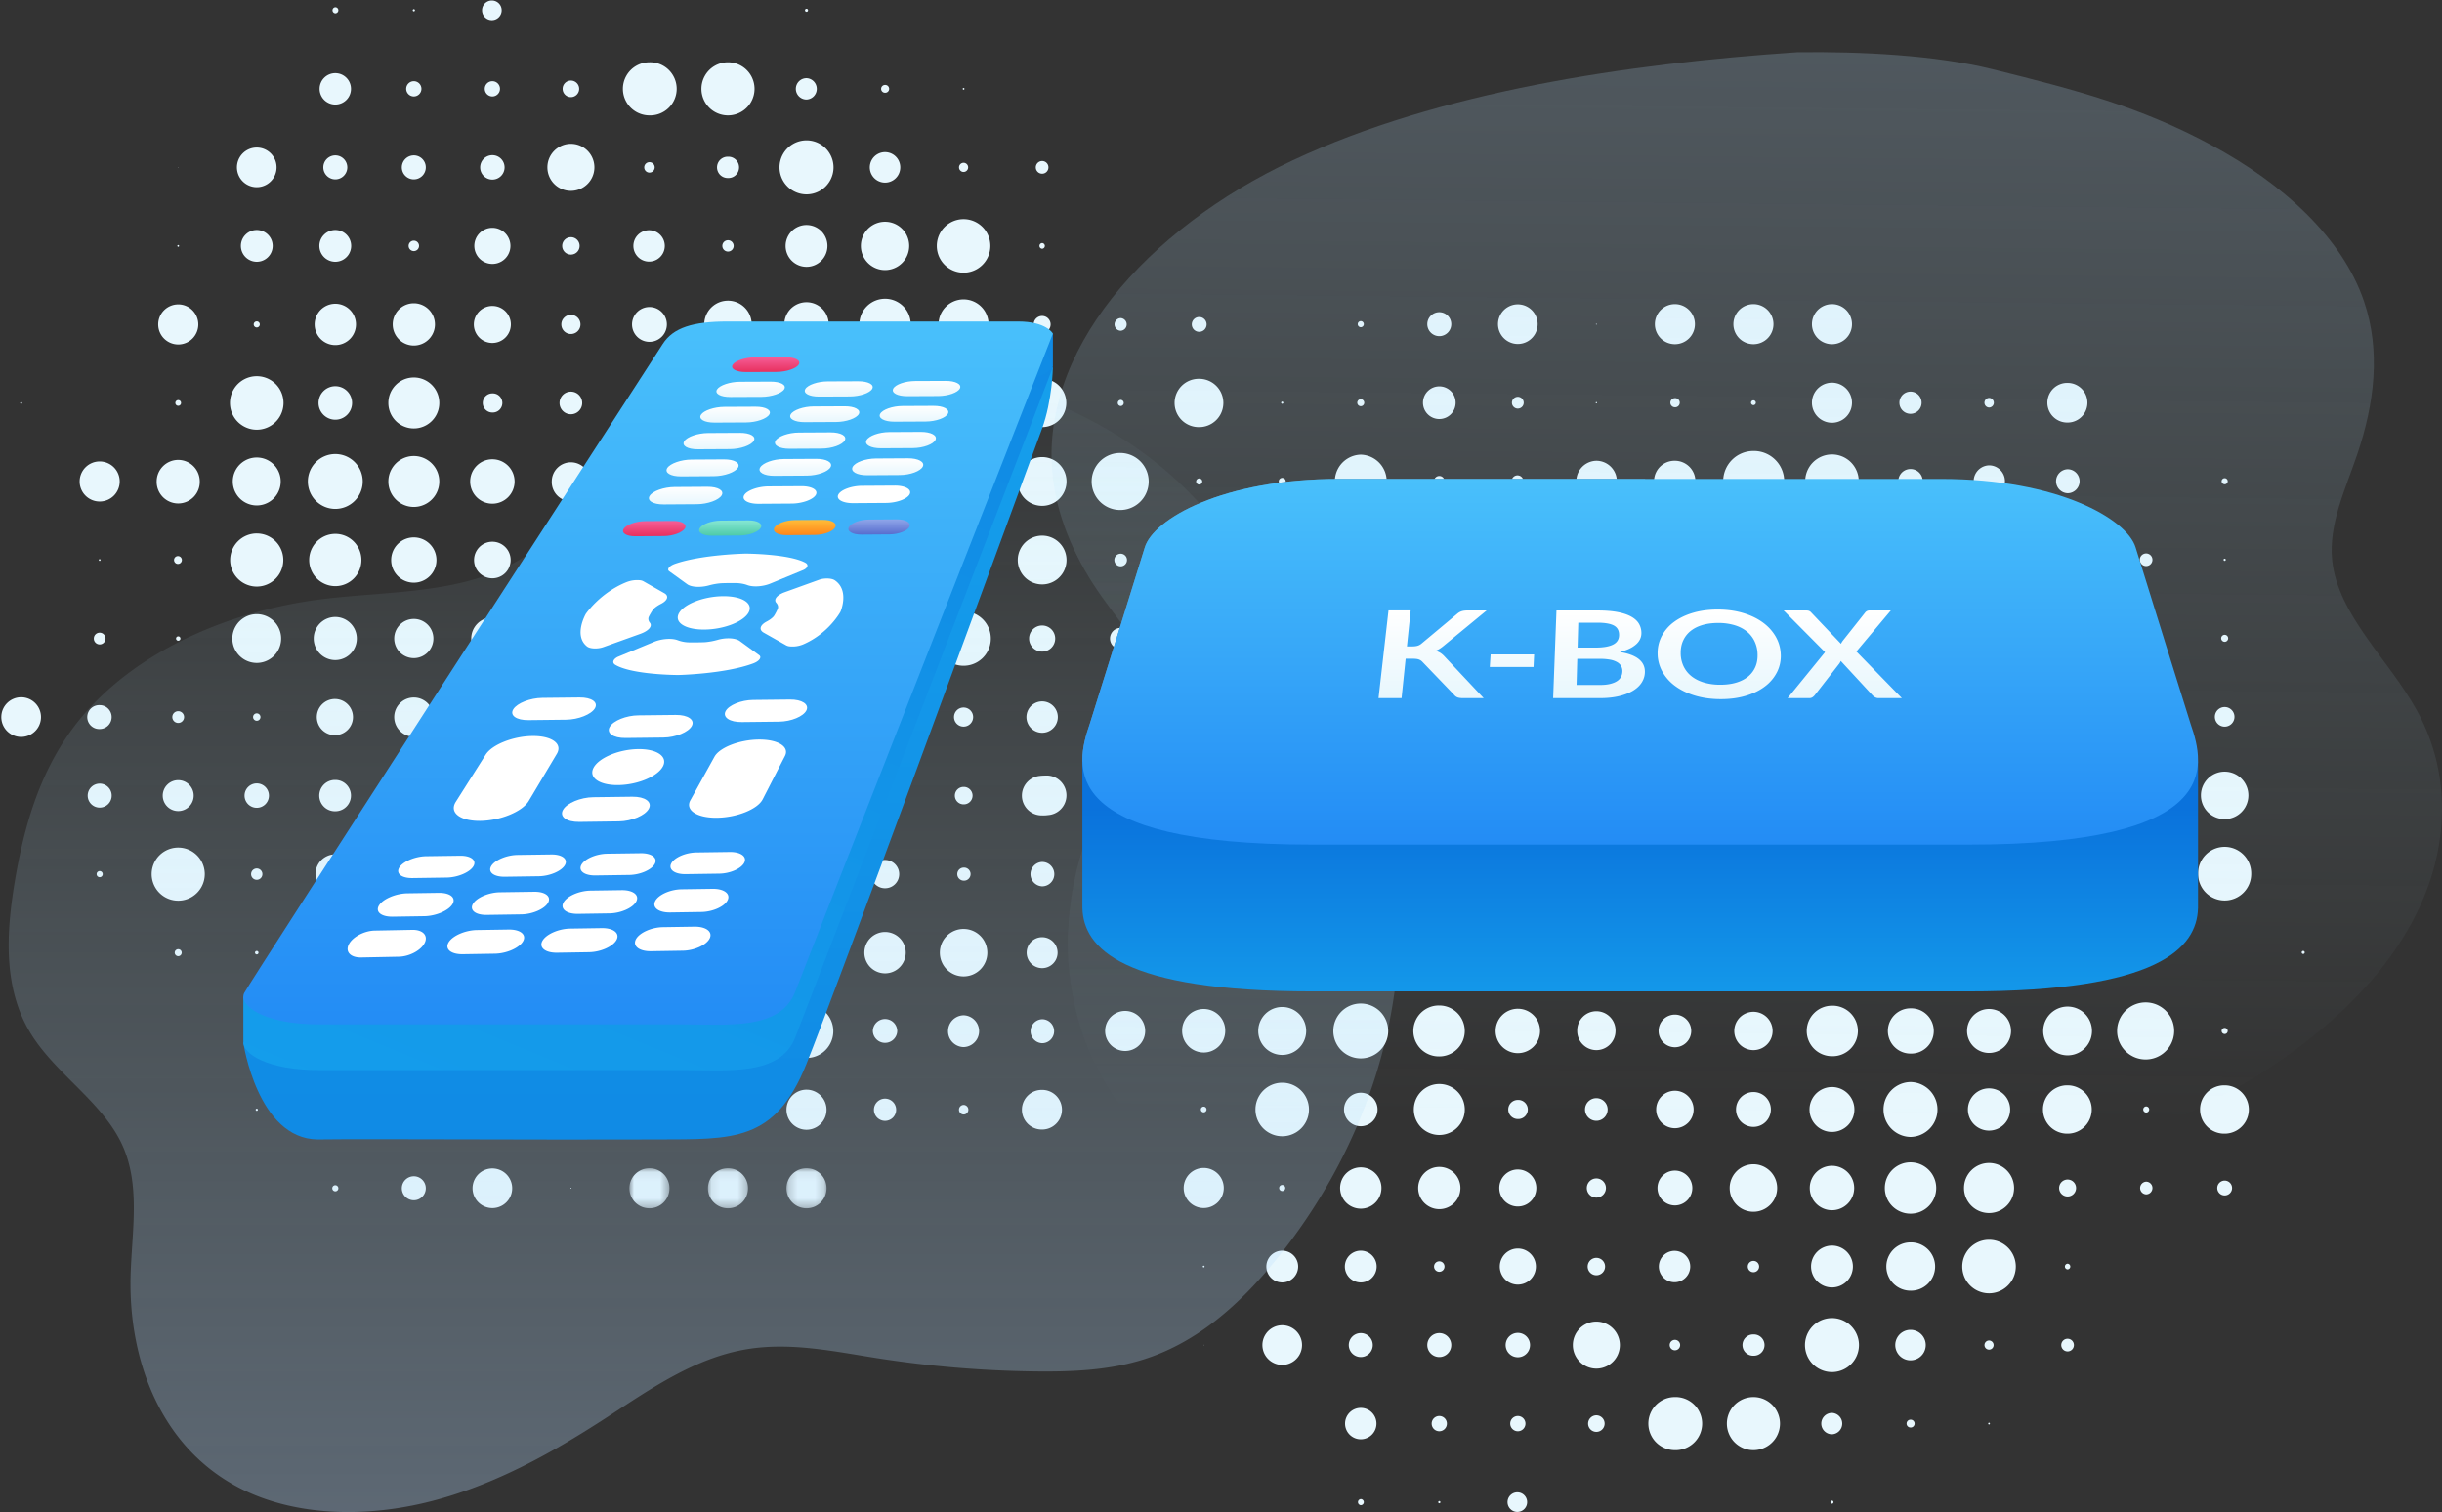
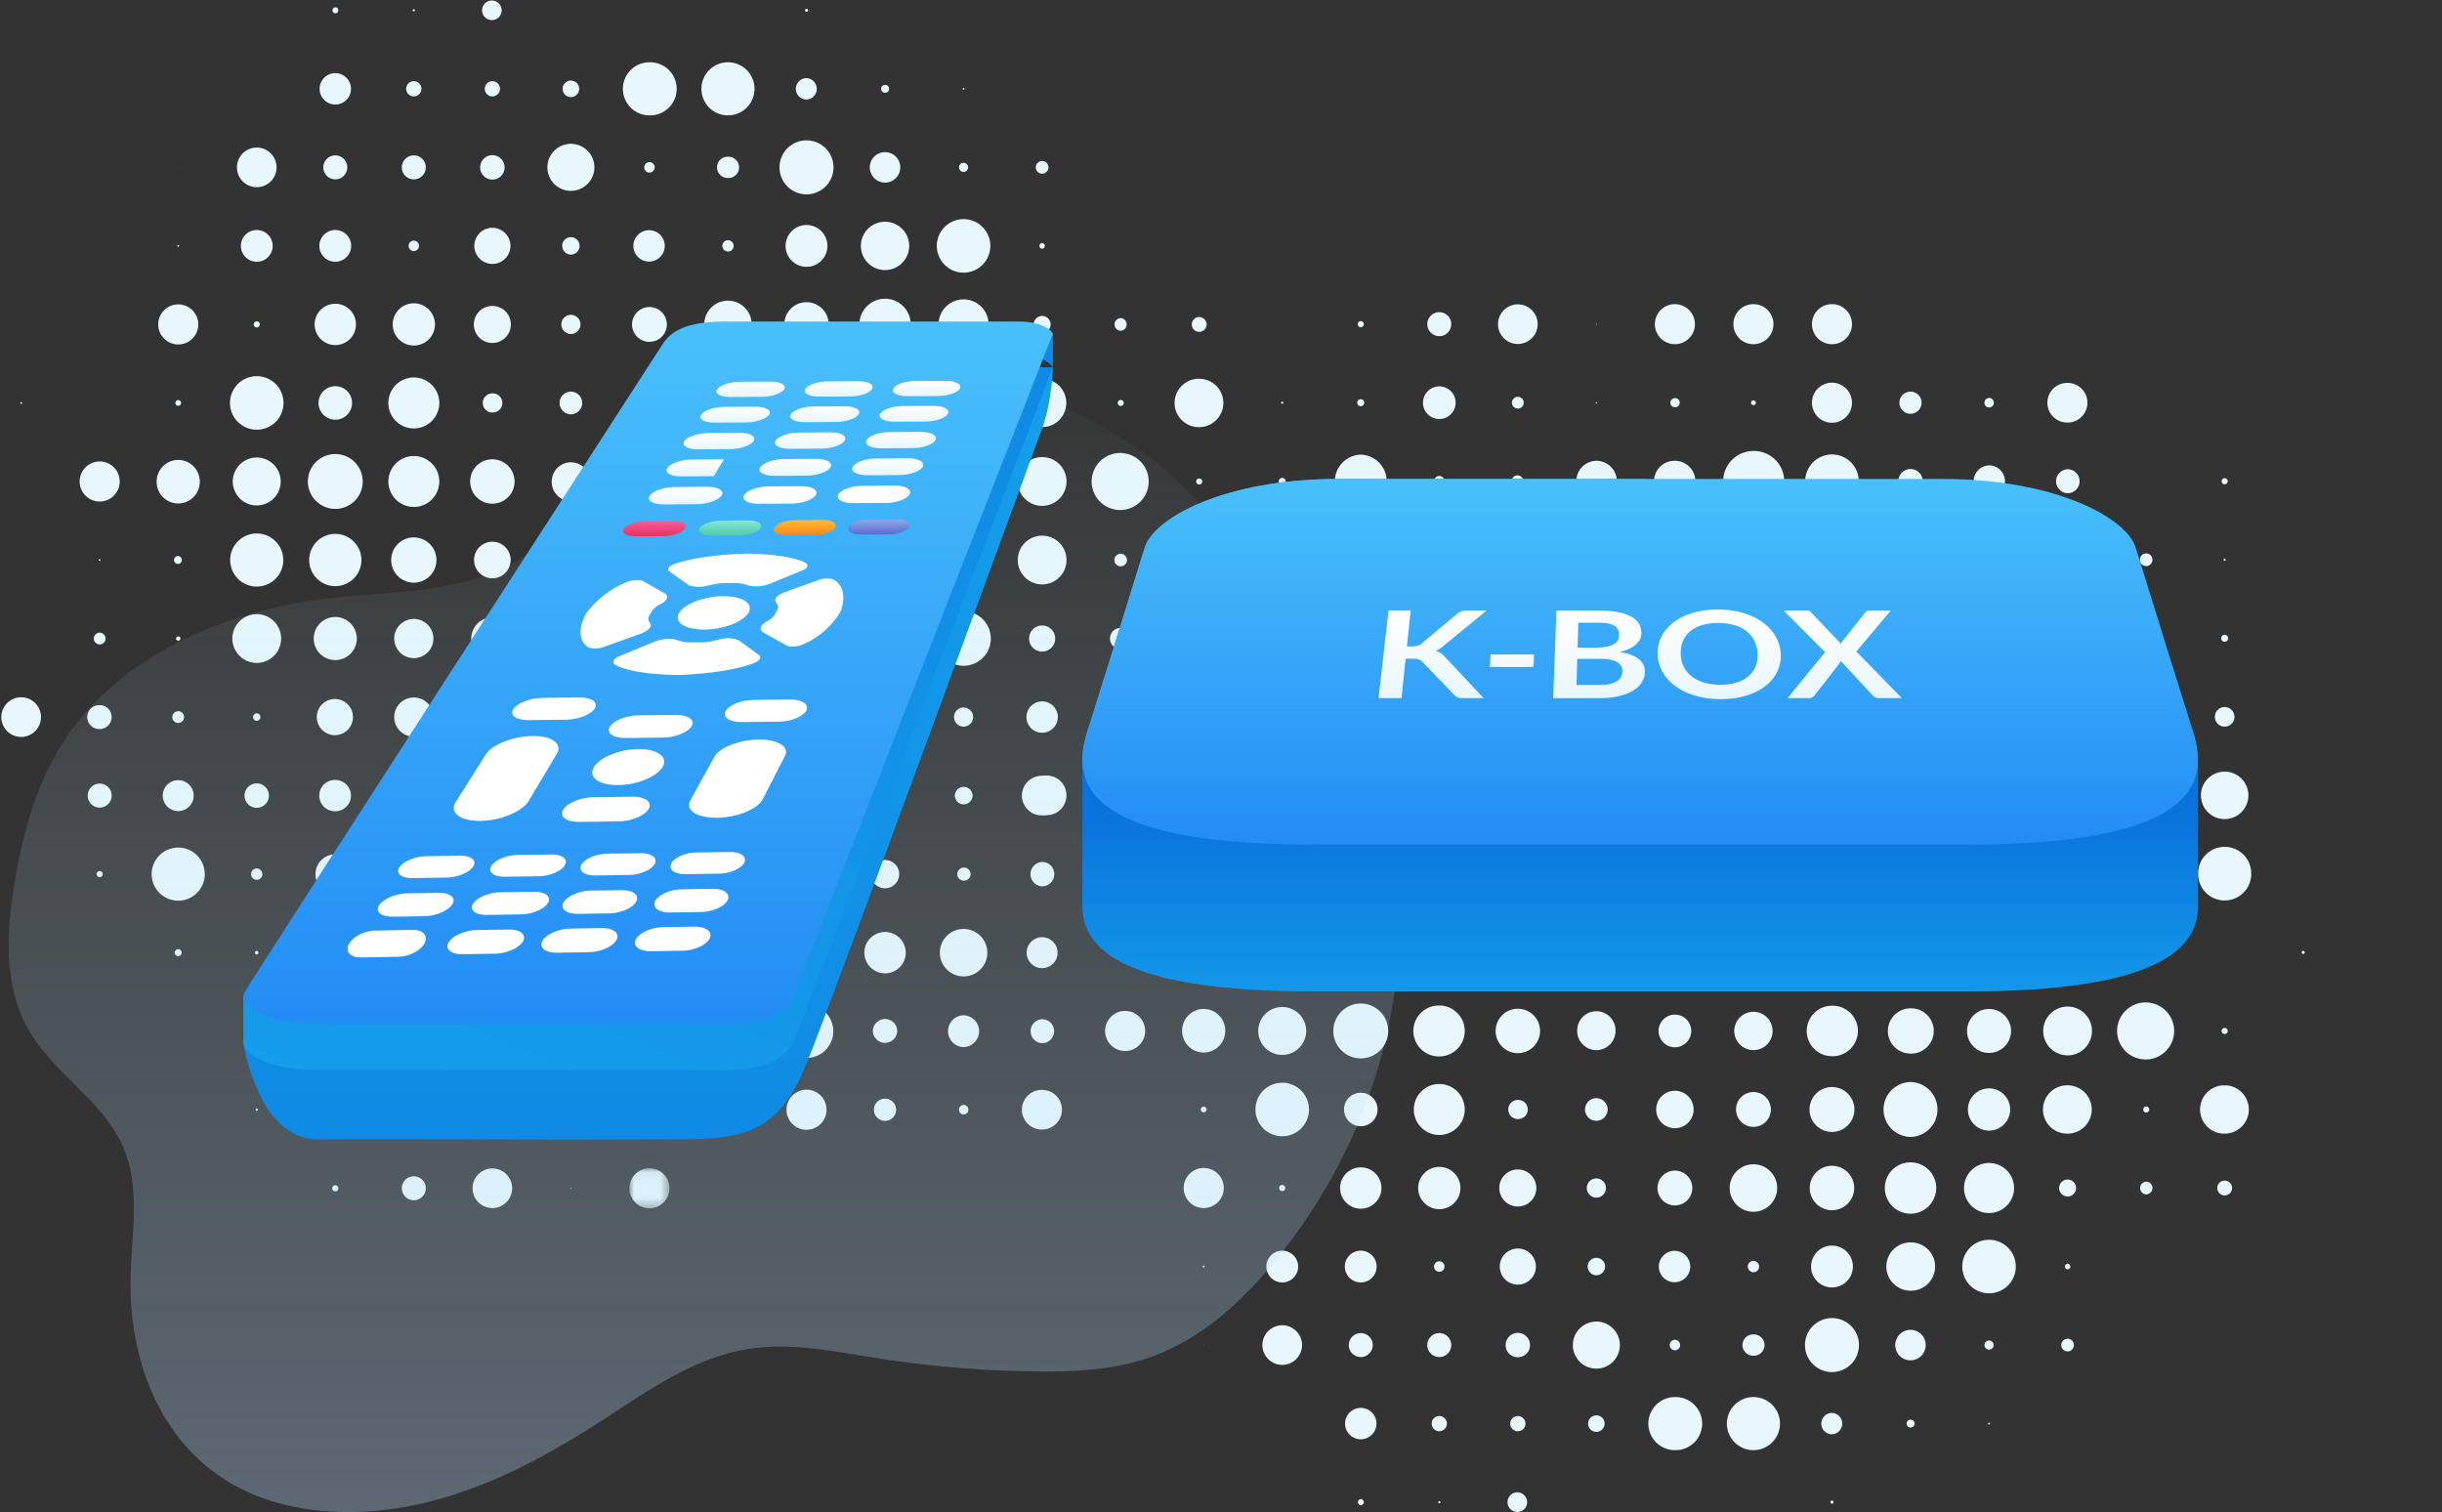
<svg xmlns="http://www.w3.org/2000/svg" xmlns:xlink="http://www.w3.org/1999/xlink" width="281" height="174">
  <rect width="100%" height="100%" fill="#333333" stroke="none" />
  <defs>
    <linearGradient x1="51.517%" y1="-40.063%" x2="50%" y2="87.026%" id="g">
      <stop stop-color="#B5D8FC" offset="0%" />
      <stop stop-color="#B9E8F8" stop-opacity="0" offset="100%" />
    </linearGradient>
    <linearGradient x1="50%" y1="-2.261%" x2="50%" y2="100%" id="h">
      <stop stop-color="#B9E8F8" stop-opacity="0" offset="0%" />
      <stop stop-color="#B5D8FC" offset="100%" />
    </linearGradient>
    <linearGradient x1="57.197%" y1="-54.584%" x2="57.197%" y2="214.274%" id="i">
      <stop stop-color="#18ABF0" offset="0%" />
      <stop stop-color="#0A72DC" offset="100%" />
    </linearGradient>
    <linearGradient x1="50%" y1="50%" x2="50%" y2="125.815%" id="j">
      <stop stop-color="#0A72DC" offset="0%" />
      <stop stop-color="#18ABF0" offset="100%" />
    </linearGradient>
    <linearGradient x1="50%" y1="0%" x2="50%" y2="100%" id="k">
      <stop stop-color="#49C0FB" offset="0%" />
      <stop stop-color="#238CF5" offset="100%" />
    </linearGradient>
    <linearGradient x1="50%" y1="0%" x2="50%" y2="98.306%" id="l">
      <stop stop-color="#FFF" offset="0%" />
      <stop stop-color="#E8F7FD" offset="100%" />
    </linearGradient>
    <linearGradient x1="140.007%" y1="-153.245%" x2="-15.736%" y2="194.457%" id="m">
      <stop stop-color="#0A72DC" offset="0%" />
      <stop stop-color="#18ABF0" offset="100%" />
    </linearGradient>
    <linearGradient x1="50%" y1="0%" x2="50%" y2="100%" id="n">
      <stop stop-color="#49C0FB" offset="0%" />
      <stop stop-color="#238CF5" offset="100%" />
    </linearGradient>
    <linearGradient x1="50%" y1="0%" x2="50%" y2="98.306%" id="o">
      <stop stop-color="#FFF" offset="0%" />
      <stop stop-color="#E8F7FD" offset="100%" />
    </linearGradient>
    <linearGradient x1="50%" y1="0%" x2="50%" y2="98.306%" id="p">
      <stop stop-color="#FFF" offset="0%" />
      <stop stop-color="#E8F7FD" offset="100%" />
    </linearGradient>
    <linearGradient x1="50%" y1="0%" x2="50%" y2="98.306%" id="q">
      <stop stop-color="#FFF" offset="0%" />
      <stop stop-color="#E8F7FD" offset="100%" />
    </linearGradient>
    <linearGradient x1="50%" y1="0%" x2="50%" y2="100%" id="r">
      <stop stop-color="#F55E97" offset="0%" />
      <stop stop-color="#E8305E" offset="100%" />
    </linearGradient>
    <linearGradient x1="50%" y1="0%" x2="50%" y2="98.306%" id="s">
      <stop stop-color="#FFF" offset="0%" />
      <stop stop-color="#E8F7FD" offset="100%" />
    </linearGradient>
    <linearGradient x1="50%" y1="0%" x2="50%" y2="98.306%" id="t">
      <stop stop-color="#FFF" offset="0%" />
      <stop stop-color="#E8F7FD" offset="100%" />
    </linearGradient>
    <linearGradient x1="50%" y1="0%" x2="50%" y2="98.306%" id="u">
      <stop stop-color="#FFF" offset="0%" />
      <stop stop-color="#E8F7FD" offset="100%" />
    </linearGradient>
    <linearGradient x1="50%" y1="0%" x2="50%" y2="98.306%" id="v">
      <stop stop-color="#FFF" offset="0%" />
      <stop stop-color="#E8F7FD" offset="100%" />
    </linearGradient>
    <linearGradient x1="50%" y1="0%" x2="50%" y2="98.306%" id="w">
      <stop stop-color="#FFF" offset="0%" />
      <stop stop-color="#E8F7FD" offset="100%" />
    </linearGradient>
    <linearGradient x1="50%" y1="0%" x2="50%" y2="98.306%" id="x">
      <stop stop-color="#FFF" offset="0%" />
      <stop stop-color="#E8F7FD" offset="100%" />
    </linearGradient>
    <linearGradient x1="50%" y1="0%" x2="50%" y2="98.306%" id="y">
      <stop stop-color="#FFF" offset="0%" />
      <stop stop-color="#E8F7FD" offset="100%" />
    </linearGradient>
    <linearGradient x1="50%" y1="0%" x2="50%" y2="98.306%" id="z">
      <stop stop-color="#FFF" offset="0%" />
      <stop stop-color="#E8F7FD" offset="100%" />
    </linearGradient>
    <linearGradient x1="50%" y1="0%" x2="50%" y2="98.306%" id="A">
      <stop stop-color="#FFF" offset="0%" />
      <stop stop-color="#E8F7FD" offset="100%" />
    </linearGradient>
    <linearGradient x1="50%" y1="0%" x2="50%" y2="98.306%" id="B">
      <stop stop-color="#FFF" offset="0%" />
      <stop stop-color="#E8F7FD" offset="100%" />
    </linearGradient>
    <linearGradient x1="50%" y1="0%" x2="50%" y2="100%" id="C">
      <stop stop-color="#F55E97" offset="0%" />
      <stop stop-color="#E8305E" offset="100%" />
    </linearGradient>
    <linearGradient x1="50%" y1="0%" x2="50%" y2="100%" id="D">
      <stop stop-color="#86E7D3" offset="0%" />
      <stop stop-color="#4ECAA8" offset="100%" />
    </linearGradient>
    <linearGradient x1="50.001%" y1="-.107%" x2="50.001%" y2="98.719%" id="E">
      <stop stop-color="#FFBC38" offset="0%" />
      <stop stop-color="#FF871A" offset="100%" />
    </linearGradient>
    <linearGradient x1="50%" y1="0%" x2="50%" y2="100%" id="F">
      <stop stop-color="#90A6E9" offset="0%" />
      <stop stop-color="#576DCE" offset="100%" />
    </linearGradient>
    <path id="a" d="M.181.354h4.61v4.608H.18z" />
-     <path id="c" d="M.306.354h4.61v4.608H.305z" />
    <path id="e" d="M.431.354H5.04v4.608H.43z" />
  </defs>
  <g fill="none" fill-rule="evenodd">
    <path d="M210.805 39.609a2.304 2.304 0 110-4.609 2.302 2.302 0 012.304 2.304 2.302 2.302 0 01-2.304 2.305m-9.037 0a2.302 2.302 0 01-2.305-2.305A2.302 2.302 0 01201.768 35a2.302 2.302 0 012.304 2.304 2.302 2.302 0 01-2.304 2.305m-9.037 0a2.301 2.301 0 01-2.304-2.305A2.301 2.301 0 01192.73 35a2.302 2.302 0 012.305 2.304 2.302 2.302 0 01-2.305 2.305m-9.04-2.255a.048.048 0 01-.048-.05c0-.024.024-.048.049-.048.03 0 .055.024.055.049 0 .03-.024.049-.055.049m-9.034 2.23a2.28 2.28 0 11-.001-4.56 2.28 2.28 0 01.001 4.56m-9.039-.901c-.76 0-1.38-.619-1.38-1.379s.62-1.379 1.38-1.379a1.379 1.379 0 11-.001 2.758m-9.033-1.029a.346.346 0 01-.35-.35.35.35 0 11.35.35m81.334 10.97a2.28 2.28 0 110-4.559 2.28 2.28 0 010 4.56m-9.04-1.729a.552.552 0 010-1.103.55.55 0 01.552.551c0 .3-.246.552-.552.552m-9.037.724c-.705 0-1.277-.57-1.277-1.276a1.277 1.277 0 111.277 1.275m-9.036 1.03a2.304 2.304 0 11-.001-4.61 2.304 2.304 0 010 4.61m-9.036-2.029a.278.278 0 01-.276-.276c0-.153.123-.275.276-.275a.275.275 0 110 .551m-9.037.245a.524.524 0 110-1.048.525.525 0 110 1.048m-9.041-.447c-.036 0-.073-.037-.073-.074 0-.042.037-.08.074-.08.043 0 .08.038.08.08 0 .037-.037.074-.08.074m-9.034.601a.677.677 0 11-.005-1.355.677.677 0 01.005 1.355m-9.039 1.201a1.875 1.875 0 01-1.876-1.876 1.878 1.878 0 111.876 1.875m-9.034-1.476a.403.403 0 01-.405-.399c0-.227.184-.404.405-.404a.4.4 0 01.398.404.397.397 0 01-.398.399m-9.04-.276a.123.123 0 01-.123-.123c0-.073.055-.128.123-.128a.13.13 0 01.129.128c0 .068-.062.123-.129.123m108.448 9.26a.35.35 0 01-.352-.349c0-.19.159-.35.352-.35.193 0 .35.16.35.35 0 .196-.157.35-.35.35m-18.074 1.029a1.38 1.38 0 010-2.758 1.378 1.378 0 010 2.758m-9.04.453a1.83 1.83 0 010-3.658c1.011 0 1.83.815 1.83 1.826a1.83 1.83 0 01-1.83 1.833m-9.037-.429a1.401 1.401 0 01-1.403-1.404 1.405 1.405 0 111.403 1.404m-9.036 1.678a3.08 3.08 0 01-3.08-3.082 3.08 3.08 0 116.162 0 3.08 3.08 0 01-3.082 3.083m-9.037.399a3.48 3.48 0 01-3.482-3.482 3.479 3.479 0 013.482-3.48 3.481 3.481 0 110 6.961m-9.037-1.127a2.354 2.354 0 110-4.707 2.355 2.355 0 012.357 2.353 2.35 2.35 0 01-2.357 2.354m-9.041 0a2.354 2.354 0 010-4.707 2.356 2.356 0 012.36 2.353 2.352 2.352 0 01-2.36 2.354m-9.033-1.674a.678.678 0 11-.005-1.354.678.678 0 01.005 1.354m-9.039-.079a.602.602 0 11.001-1.204.602.602 0 01-.001 1.204m-9.034 2.457a3.059 3.059 0 010-6.116 3.059 3.059 0 010 6.116m-9.04-2.653a.403.403 0 01-.399-.405.402.402 0 01.803 0c0 .22-.184.405-.404.405m108.448 8.757a.124.124 0 01-.126-.122c0-.074.055-.129.126-.129.067 0 .125.055.125.13a.126.126 0 01-.125.122m-9.037.6a.725.725 0 110-1.452.726.726 0 010 1.452m-9.037 1.054a1.78 1.78 0 11-.002-3.559 1.78 1.78 0 01.002 3.56m-9.04.949a2.728 2.728 0 01-2.73-2.727 2.733 2.733 0 012.73-2.733 2.734 2.734 0 012.734 2.733 2.729 2.729 0 01-2.734 2.727m-9.037-.349a2.378 2.378 0 01-2.378-2.378 2.38 2.38 0 114.76 0 2.379 2.379 0 01-2.382 2.378m-9.036-.447a1.927 1.927 0 01-1.928-1.931 1.93 1.93 0 111.927 1.93m-9.036 1.128a3.058 3.058 0 010-6.116 3.057 3.057 0 013.058 3.058 3.06 3.06 0 01-3.058 3.058m-9.037-.055a3.002 3.002 0 01-3.006-3.003c0-1.66 1.345-3.01 3.006-3.01a3.008 3.008 0 013.006 3.01 3.003 3.003 0 01-3.006 3.003m-9.041-.601a2.403 2.403 0 01-2.402-2.402 2.408 2.408 0 012.403-2.409 2.409 2.409 0 012.408 2.409 2.403 2.403 0 01-2.408 2.402m-9.034.552a2.956 2.956 0 110-5.914 2.957 2.957 0 010 5.914m-9.039-.876a2.08 2.08 0 11.005-4.162 2.08 2.08 0 01-.005 4.162m-9.034-.852a1.23 1.23 0 01-1.232-1.226c0-.68.552-1.232 1.232-1.232a1.23 1.23 0 010 2.458m-9.04-1.03a.2.2 0 01-.203-.196c0-.11.093-.202.203-.202.11 0 .202.092.202.202 0 .11-.092.196-.202.196m-9.034.202a.399.399 0 01-.404-.398c0-.22.177-.405.404-.405.22 0 .399.184.399.405 0 .22-.178.398-.399.398m117.482 9.04a.406.406 0 01-.402-.404.4.4 0 01.402-.399.4.4 0 01.401.399c0 .22-.18.404-.401.404m-9.037.472a.876.876 0 110-1.753.876.876 0 010 1.753m-9.037.527a1.401 1.401 0 01-1.403-1.403 1.402 1.402 0 112.804 0c0 .778-.626 1.403-1.4 1.403m-9.041-.649a.75.75 0 010-1.501.752.752 0 110 1.5m-9.037.877a1.63 1.63 0 01-1.627-1.63c0-.901.73-1.624 1.627-1.624.901 0 1.63.723 1.63 1.624 0 .9-.729 1.63-1.63 1.63m-9.036 1.305a2.931 2.931 0 01-2.93-2.935 2.93 2.93 0 015.862 0 2.931 2.931 0 01-2.932 2.935m-9.037.098a3.028 3.028 0 01-3.03-3.033 3.027 3.027 0 013.03-3.028 3.027 3.027 0 013.03 3.028 3.028 3.028 0 01-3.03 3.033m-9.037.025a3.055 3.055 0 110-6.11 3.056 3.056 0 110 6.11m-9.041-.325a2.727 2.727 0 01-2.726-2.733 2.725 2.725 0 012.727-2.727 2.727 2.727 0 012.733 2.727 2.728 2.728 0 01-2.733 2.733m-9.034-.275a2.458 2.458 0 01-2.457-2.458A2.456 2.456 0 01174.657 71a2.456 2.456 0 012.458 2.452 2.458 2.458 0 01-2.458 2.457m-9.039-1.501a.952.952 0 01-.95-.956c0-.527.423-.95.95-.95a.952.952 0 110 1.906m-9.034 1.324a2.28 2.28 0 11-.001-4.56 2.28 2.28 0 010 4.56m-9.039-1.625a.651.651 0 01-.65-.655.65.65 0 011.3 0 .651.651 0 01-.65.655m-9.034 2.403a3.055 3.055 0 11-.006-6.11 3.055 3.055 0 01.006 6.11m-9.04-2.703a.35.35 0 01-.35-.355.35.35 0 11.7 0 .351.351 0 01-.35.355m126.522 9.813a1.127 1.127 0 110-2.256 1.127 1.127 0 110 2.255m-9.037-.153a.976.976 0 01-.978-.974c0-.54.439-.98.978-.98a.98.98 0 01.977.98.976.976 0 01-.977.974m-9.037 1.305a2.28 2.28 0 110-4.559 2.28 2.28 0 010 4.56m-9.04-1.282a1.002 1.002 0 110-2.004 1.002 1.002 0 110 2.004m-9.037.38a1.378 1.378 0 11.006-2.756 1.378 1.378 0 01-.006 2.757m-9.036.471a1.852 1.852 0 01-1.855-1.85 1.855 1.855 0 111.854 1.85m-9.036.73a2.578 2.578 0 01-2.58-2.58 2.578 2.578 0 012.58-2.58 2.578 2.578 0 012.58 2.58 2.578 2.578 0 01-2.58 2.58m-9.037-.153a2.427 2.427 0 01-2.43-2.427 2.433 2.433 0 012.43-2.434 2.433 2.433 0 012.43 2.434 2.428 2.428 0 01-2.43 2.427m-9.041-.423a2.005 2.005 0 11.003-4.01 2.005 2.005 0 01-.002 4.01m-9.034 0a2.001 2.001 0 01-2.004-2.005c0-1.109.895-2.004 2.004-2.004a2 2 0 012.004 2.004c0 1.11-.895 2.005-2.004 2.005m-9.039-.828a1.177 1.177 0 110-2.354 1.177 1.177 0 010 2.354m-9.034.625a1.802 1.802 0 110-3.603 1.8 1.8 0 110 3.604m-9.04-.399a1.403 1.403 0 11-.001-2.807 1.403 1.403 0 01.001 2.807m-9.034.374a1.78 1.78 0 01-1.784-1.777 1.78 1.78 0 013.561 0c0 .98-.796 1.777-1.777 1.777m-9.04-.399a1.38 1.38 0 01-1.379-1.378c0-.76.62-1.38 1.38-1.38.76 0 1.378.62 1.378 1.38 0 .76-.619 1.379-1.379 1.379m126.522 10.387a2.726 2.726 0 01-2.73-2.733 2.726 2.726 0 012.73-2.727 2.73 2.73 0 110 5.46m-9.037-.024a2.707 2.707 0 11.002-5.414 2.707 2.707 0 01-.002 5.414m-9.037-.901a1.805 1.805 0 110-3.61 1.805 1.805 0 010 3.61m-9.04-.704a1.1 1.1 0 110-2.2 1.1 1.1 0 110 2.2m-9.037.226a1.327 1.327 0 110-2.653 1.327 1.327 0 110 2.653m-9.036.074a1.401 1.401 0 01-1.404-1.404 1.405 1.405 0 012.807 0c0 .778-.628 1.404-1.403 1.404m-9.037.631a2.032 2.032 0 010-4.063c1.121 0 2.029.907 2.029 2.028a2.033 2.033 0 01-2.03 2.035m-9.036.049a2.082 2.082 0 11.001-4.163 2.082 2.082 0 010 4.163m-9.042.674a2.753 2.753 0 01-2.75-2.758 2.752 2.752 0 012.75-2.751 2.754 2.754 0 110 5.51m-9.033-.252a2.504 2.504 0 110-5.007 2.504 2.504 0 110 5.007m-9.039-.252a2.254 2.254 0 01-2.256-2.255 2.258 2.258 0 012.256-2.255 2.253 2.253 0 012.254 2.255 2.25 2.25 0 01-2.254 2.256m-9.034-.172a2.082 2.082 0 11-.004-4.163 2.082 2.082 0 01.004 4.163m-9.04-1.654a.425.425 0 11.005-.851.425.425 0 01-.005.85m-9.034.252a.677.677 0 11-.006-1.354.677.677 0 01.006 1.354m-9.04.698a1.377 1.377 0 110-2.752 1.376 1.376 0 110 2.752m-9.034.901a2.28 2.28 0 01-2.285-2.28 2.283 2.283 0 014.566 0 2.28 2.28 0 01-2.28 2.28m135.555 9.818a3.057 3.057 0 01-3.058-3.058 3.057 3.057 0 116.113 0 3.054 3.054 0 01-3.055 3.058m-9.037-1.833a1.224 1.224 0 110-2.451c.677 0 1.226.546 1.226 1.226 0 .68-.549 1.226-1.226 1.226m-9.037.276a1.501 1.501 0 110-3.003c.83 0 1.502.668 1.502 1.501 0 .834-.671 1.502-1.502 1.502m-9.04 1.63a3.133 3.133 0 01-3.132-3.132 3.133 3.133 0 016.267 0 3.134 3.134 0 01-3.135 3.132m-9.037-.803a2.328 2.328 0 01-2.328-2.329 2.328 2.328 0 012.328-2.329 2.328 2.328 0 110 4.658m-9.036.178a2.503 2.503 0 01-2.504-2.507 2.506 2.506 0 112.504 2.507m-9.037.049a2.556 2.556 0 11.002-5.113 2.556 2.556 0 01-.002 5.113m-9.037-.779c-.984 0-1.78-.796-1.78-1.777a1.78 1.78 0 013.561 0 1.78 1.78 0 01-1.78 1.777m-9.042.301a2.08 2.08 0 01-2.077-2.078 2.08 2.08 0 014.161 0 2.081 2.081 0 01-2.083 2.078m-9.034.355a2.435 2.435 0 01-2.432-2.433 2.43 2.43 0 114.86 0 2.43 2.43 0 01-2.428 2.433m-9.039-.178a2.257 2.257 0 01-2.256-2.255 2.258 2.258 0 012.256-2.256 2.253 2.253 0 012.254 2.256 2.253 2.253 0 01-2.254 2.256m-9.034.226a2.48 2.48 0 01-2.483-2.482 2.478 2.478 0 114.958 0 2.478 2.478 0 01-2.475 2.482m-9.04.325a2.807 2.807 0 110-5.614 2.807 2.807 0 010 5.614m-9.034-2.555a.249.249 0 01-.251-.252c0-.14.11-.251.251-.251.135 0 .252.11.252.25a.253.253 0 01-.252.253m-9.04.423a.672.672 0 01-.674-.675c0-.373.3-.674.674-.674.374 0 .674.3.674.674 0 .374-.3.674-.674.674m135.559 8.538a.175.175 0 01-.175-.178.17.17 0 01.175-.172.17.17 0 01.174.172.175.175 0 01-.174.178m-18.074.551a.726.726 0 110-1.453.726.726 0 010 1.453m-9.037 2.078a2.806 2.806 0 110-5.613 2.806 2.806 0 010 5.613m-9.04-.074a2.73 2.73 0 01-2.73-2.733 2.728 2.728 0 012.73-2.727 2.73 2.73 0 110 5.46m-9.037-.729a2.003 2.003 0 110-4.008 2.005 2.005 0 010 4.008m-9.036.429a2.433 2.433 0 01-2.43-2.433 2.427 2.427 0 012.43-2.427 2.427 2.427 0 012.43 2.427 2.433 2.433 0 01-2.43 2.433m-9.037-.349a2.08 2.08 0 11.001-4.162 2.08 2.08 0 01-.001 4.162m-9.037-.3a1.78 1.78 0 110-3.561 1.78 1.78 0 010 3.56m-9.041.552a2.333 2.333 0 11.009-4.666 2.333 2.333 0 01-.008 4.666m-9.034-.227a2.108 2.108 0 01-2.108-2.108c0-1.158.944-2.102 2.108-2.102 1.165 0 2.102.944 2.102 2.102a2.103 2.103 0 01-2.102 2.108m-9.039.497a2.603 2.603 0 01-2.605-2.605 2.603 2.603 0 012.605-2.605 2.603 2.603 0 012.604 2.605 2.603 2.603 0 01-2.604 2.605m-9.034.404a3.006 3.006 0 110-6.012 3 3 0 013.003 3.003c0 1.66-1.342 3.01-3.003 3.01m-9.04.048a3.059 3.059 0 01-3.058-3.058 3.058 3.058 0 013.058-3.052 3.055 3.055 0 110 6.11m-9.034-2.605a.451.451 0 11-.004-.9.451.451 0 01.004.9m-9.04-.349c-.055 0-.098-.048-.098-.104 0-.055.043-.098.098-.098.056 0 .098.043.098.098 0 .056-.042.104-.098.104m126.522 9.285a.354.354 0 01-.352-.35.35.35 0 01.352-.349c.193 0 .35.154.35.35 0 .19-.157.35-.35.35m-9.037 2.929a3.282 3.282 0 110-6.563 3.282 3.282 0 010 6.563m-9.037-.472a2.806 2.806 0 110-5.613 2.806 2.806 0 010 5.613m-9.04-.276a2.529 2.529 0 01-2.528-2.531 2.53 2.53 0 115.06 0 2.53 2.53 0 01-2.532 2.53m-9.037.074a2.604 2.604 0 110-5.208 2.605 2.605 0 110 5.208m-9.036.301a2.903 2.903 0 01-2.905-2.905c0-1.606 1.3-2.905 2.905-2.905a2.906 2.906 0 110 5.81m-9.037-.699a2.205 2.205 0 01-2.204-2.206 2.205 2.205 0 114.41 0c0 1.22-.987 2.206-2.206 2.206m-9.037-.331c-1.04 0-1.878-.84-1.878-1.875a1.878 1.878 0 111.879 1.875m-9.042.331a2.204 2.204 0 01-2.199-2.206 2.204 2.204 0 114.406 0c0 1.22-.986 2.206-2.206 2.206m-9.034.349a2.554 2.554 0 01-2.555-2.555 2.55 2.55 0 012.555-2.556c1.41 0 2.556 1.14 2.556 2.556a2.558 2.558 0 01-2.556 2.555m-9.039.374a2.93 2.93 0 110-5.859 2.93 2.93 0 110 5.86m-9.034.226a3.155 3.155 0 01-3.157-3.156 3.156 3.156 0 113.156 3.156m-9.039-.398a2.758 2.758 0 110-5.516 2.758 2.758 0 010 5.516m-9.034-.277a2.484 2.484 0 01-2.482-2.481 2.48 2.48 0 114.959 0 2.483 2.483 0 01-2.477 2.482m-9.04-.178a2.302 2.302 0 01-2.304-2.304 2.302 2.302 0 012.304-2.305 2.302 2.302 0 012.305 2.305 2.302 2.302 0 01-2.305 2.304m126.522 9.512a2.78 2.78 0 110-5.559 2.779 2.779 0 110 5.559m-9.037-2.427a.353.353 0 010-.705.352.352 0 010 .705m-9.037 2.427a2.78 2.78 0 110-5.559 2.779 2.779 0 110 5.559m-9.04-.349a2.429 2.429 0 01-2.43-2.433 2.428 2.428 0 012.43-2.428 2.43 2.43 0 110 4.86m-9.037.73a3.16 3.16 0 010-6.319 3.16 3.16 0 010 6.319m-9.036-.575a2.584 2.584 0 010-5.168 2.58 2.58 0 012.58 2.58 2.582 2.582 0 01-2.58 2.587m-9.037-.582a2.002 2.002 0 01-2.004-2.004 2.005 2.005 0 112.004 2.004m-9.037.153a2.152 2.152 0 01-2.154-2.157 2.15 2.15 0 012.154-2.151 2.15 2.15 0 012.154 2.15 2.152 2.152 0 01-2.154 2.158m-9.041-.852a1.302 1.302 0 010-2.605 1.302 1.302 0 110 2.605m-9.033-.202c-.613 0-1.103-.49-1.103-1.103 0-.607.49-1.097 1.103-1.097a1.101 1.101 0 110 2.2m-9.039 1.832a2.93 2.93 0 01-2.93-2.935 2.93 2.93 0 012.93-2.93 2.932 2.932 0 110 5.865m-9.034-1.005a1.93 1.93 0 01-1.93-1.93 1.93 1.93 0 011.93-1.925 1.93 1.93 0 011.93 1.925 1.93 1.93 0 01-1.93 1.93m-9.04 1.153a3.08 3.08 0 110-6.16 3.08 3.08 0 110 6.16m-9.034-2.752a.328.328 0 11-.006-.656.328.328 0 01.006.656m-18.074-.227a.104.104 0 01-.104-.104c0-.055.043-.099.104-.099.056 0 .099.044.099.099 0 .054-.043.104-.099.104m135.556 9.787a.85.85 0 01-.852-.852.852.852 0 11.852.852m-9.037-.122a.73.73 0 010-1.458c.401 0 .726.324.726.728a.73.73 0 01-.726.73m-9.037.245a.974.974 0 110-1.95.974.974 0 110 1.95m-9.04 1.906a2.879 2.879 0 01-2.88-2.88 2.88 2.88 0 012.88-2.881 2.88 2.88 0 110 5.761m-9.037.074a2.95 2.95 0 01-2.954-2.954 2.95 2.95 0 012.954-2.955 2.953 2.953 0 012.958 2.955 2.953 2.953 0 01-2.958 2.954m-9.036-.399a2.556 2.556 0 110-5.112 2.556 2.556 0 010 5.112m-9.037.178a2.733 2.733 0 010-5.467c1.51 0 2.73 1.226 2.73 2.734a2.732 2.732 0 01-2.73 2.733m-9.037-.73a2.003 2.003 0 110-4.007 2.003 2.003 0 110 4.008m-9.041-.901a1.102 1.102 0 01-1.096-1.103c0-.607.49-1.104 1.097-1.104a1.102 1.102 0 110 2.207m-9.034 1.024a2.13 2.13 0 112.127-2.127c0 1.176-.95 2.126-2.127 2.126m-9.039.307a2.43 2.43 0 01-2.428-2.433 2.43 2.43 0 114.86 0 2.435 2.435 0 01-2.432 2.433m-9.034-.056a2.377 2.377 0 110-4.755 2.376 2.376 0 012.378 2.377 2.376 2.376 0 01-2.378 2.378m-9.04-2.028a.35.35 0 110-.7.35.35 0 010 .7m-9.034 1.955a2.302 2.302 0 01-2.304-2.304 2.306 2.306 0 112.304 2.304m99.408 7.06a.328.328 0 010-.655.328.328 0 010 .655m-9.04 2.753a3.08 3.08 0 110-6.16 3.08 3.08 0 110 6.16m-9.037-.301a2.778 2.778 0 110-5.559 2.78 2.78 0 110 5.559m-9.036-.374a2.407 2.407 0 01-2.406-2.403 2.407 2.407 0 112.406 2.402m-9.037-1.752a.652.652 0 11.004-1.304.652.652 0 01-.004 1.304m-9.037 1.152a1.806 1.806 0 11.001-3.611 1.806 1.806 0 010 3.611m-9.042-.803a.999.999 0 01-.998-.999 1.002 1.002 0 11.999 1m-9.034 1.078a2.076 2.076 0 01-2.077-2.078 2.076 2.076 0 114.155 0 2.08 2.08 0 01-2.078 2.078m-9.039-1.477a.603.603 0 010-1.207c.337 0 .6.27.6.606 0 .332-.263.6-.6.6m-9.034 1.227a1.833 1.833 0 01-1.833-1.827 1.829 1.829 0 113.659 0 1.827 1.827 0 01-1.826 1.827m-9.04 0a1.827 1.827 0 01-1.826-1.827 1.828 1.828 0 113.659 0 1.832 1.832 0 01-1.833 1.827m-9.034-1.729c-.055 0-.104-.043-.104-.098 0-.055.049-.104.104-.104.055 0 .098.05.098.104a.097.097 0 01-.098.098m99.408 9.666a.73.73 0 01-.73-.73.728.728 0 011.456 0c0 .404-.324.73-.726.73m-9.04-.203a.525.525 0 01-.524-.527c0-.288.236-.527.524-.527a.53.53 0 01.527.527.526.526 0 01-.527.527m-9.037 1.227a1.753 1.753 0 110-3.507 1.753 1.753 0 110 3.506m-9.036 1.354a3.107 3.107 0 110-6.214 3.107 3.107 0 010 6.214m-9.037-1.881a1.226 1.226 0 110-2.451 1.226 1.226 0 110 2.45m-9.037-.624a.601.601 0 11.002-1.203.601.601 0 01-.002 1.203m-9.041 2.108a2.704 2.704 0 01-2.701-2.709 2.7 2.7 0 012.702-2.703 2.705 2.705 0 110 5.412m-9.034-1.305a1.403 1.403 0 110-2.808 1.403 1.403 0 010 2.808m-9.039-.025c-.76 0-1.38-.619-1.38-1.379s.62-1.379 1.38-1.379a1.379 1.379 0 11-.001 2.758m-9.033 0a1.38 1.38 0 01-1.38-1.379c0-.76.62-1.379 1.38-1.379.76 0 1.379.62 1.379 1.38 0 .76-.62 1.378-1.38 1.378m-9.039.901a2.28 2.28 0 110-4.56 2.28 2.28 0 010 4.56m-9.034-2.256c-.018 0-.024-.012-.024-.024s.006-.024.024-.024c.013 0 .024.012.024.024s-.011.025-.024.025m90.368 9.113a.097.097 0 01-.098-.098c0-.055.043-.104.098-.104.058 0 .102.049.102.104a.098.098 0 01-.102.098m-9.037.349a.45.45 0 010-.9.451.451 0 110 .901m-9.036.778a1.229 1.229 0 010-2.458 1.23 1.23 0 010 2.458m-9.037 1.826a3.054 3.054 0 110-6.11 3.055 3.055 0 110 6.11m-9.037 0a3.055 3.055 0 110-6.11 3.056 3.056 0 110 6.11m-9.041-2.102a.95.95 0 01-.948-.95c0-.527.428-.956.949-.956a.952.952 0 110 1.906m-9.034-.073a.876.876 0 110-1.753.876.876 0 010 1.753m-9.039 0a.876.876 0 11-.001-1.753.876.876 0 010 1.753m-9.033.925c-1 0-1.808-.81-1.808-1.802a1.806 1.806 0 111.808 1.802m54.221 7.41a.177.177 0 01-.175-.178c0-.099.08-.172.175-.172a.17.17 0 01.174.172.175.175 0 01-.174.178m-36.148.949a1.128 1.128 0 110-2.253 1.128 1.128 0 010 2.253m-9.039-.998a.124.124 0 01-.123-.129c0-.068.055-.123.123-.123.073 0 .128.055.128.123a.126.126 0 01-.128.129m-9.034.22a.35.35 0 010-.698c.19 0 .35.159.35.349a.35.35 0 01-.35.349" fill="#E8F7FD" />
    <g transform="rotate(180 47.645 69.7)">
      <mask id="b" fill="#fff">
        <use xlink:href="#a" />
      </mask>
-       <path d="M2.486 4.962a2.304 2.304 0 100-4.609A2.302 2.302 0 00.18 2.658a2.302 2.302 0 002.305 2.304" fill="#E8F7FD" mask="url(#b)" />
    </g>
    <g transform="rotate(180 43.19 69.7)">
      <mask id="d" fill="#fff">
        <use xlink:href="#c" />
      </mask>
      <path d="M2.61 4.962a2.302 2.302 0 002.305-2.304A2.302 2.302 0 002.611.353 2.302 2.302 0 00.306 2.658a2.302 2.302 0 002.305 2.304" fill="#E8F7FD" mask="url(#d)" />
    </g>
    <g transform="rotate(180 38.733 69.7)">
      <mask id="f" fill="#fff">
        <use xlink:href="#e" />
      </mask>
      <path d="M2.735 4.962A2.301 2.301 0 005.04 2.658 2.301 2.301 0 002.735.353 2.302 2.302 0 00.431 2.658a2.302 2.302 0 002.304 2.304" fill="#E8F7FD" mask="url(#f)" />
    </g>
    <path d="M65.69 136.693a.048.048 0 00-.048.048c0 .025.024.05.049.05.03 0 .055-.025.055-.05 0-.03-.024-.048-.055-.048m-9.034-2.231a2.28 2.28 0 10-.001 4.56 2.28 2.28 0 00.001-4.56m-9.039.901c-.76 0-1.38.619-1.38 1.379s.62 1.379 1.38 1.379a1.379 1.379 0 10-.001-2.758m-9.033 1.029a.346.346 0 00-.35.35.35.35 0 10.35-.35m81.334-10.97a2.28 2.28 0 100 4.559 2.28 2.28 0 000-4.56m-9.04 1.729a.552.552 0 000 1.103.55.55 0 00.552-.551c0-.3-.246-.552-.552-.552m-9.037-.723a1.277 1.277 0 100 2.557 1.277 1.277 0 000-2.557m-9.036-1.03a2.304 2.304 0 10-.001 4.61 2.304 2.304 0 000-4.61m-9.036 2.029a.278.278 0 00-.276.276c0 .153.123.276.276.276a.275.275 0 100-.552m-9.037-.246a.524.524 0 100 1.049.525.525 0 100-1.048m-9.041.447c-.036 0-.073.037-.073.074 0 .043.037.08.074.08.043 0 .08-.037.08-.08 0-.037-.037-.074-.08-.074m-9.034-.6a.677.677 0 10-.005 1.354.677.677 0 00.005-1.354m-9.039-1.202c-1.036 0-1.876.84-1.876 1.876a1.878 1.878 0 101.876-1.875m-9.034 1.476a.403.403 0 00-.405.399c0 .227.184.404.405.404a.4.4 0 00.398-.404.398.398 0 00-.398-.399m-9.04.277a.123.123 0 00-.123.122c0 .073.055.129.123.129a.13.13 0 00.129-.13c0-.067-.062-.122-.129-.122m108.448-9.26a.35.35 0 00-.352.35.351.351 0 00.702 0 .347.347 0 00-.35-.35m-18.074-1.03a1.38 1.38 0 000 2.758 1.378 1.378 0 000-2.758m-9.04-.453a1.83 1.83 0 000 3.659 1.83 1.83 0 000-3.659m-9.037.429a1.4 1.4 0 00-1.403 1.403 1.405 1.405 0 002.807 0c0-.778-.628-1.403-1.404-1.403m-9.036-1.68a3.08 3.08 0 00-3.08 3.083 3.08 3.08 0 106.162 0 3.08 3.08 0 00-3.082-3.083m-9.037-.398a3.48 3.48 0 00-3.482 3.481 3.479 3.479 0 003.482 3.48 3.481 3.481 0 100-6.961m-9.037 1.128a2.354 2.354 0 100 4.707 2.355 2.355 0 002.357-2.354 2.35 2.35 0 00-2.357-2.353m-9.041 0a2.354 2.354 0 000 4.707 2.356 2.356 0 002.36-2.354 2.352 2.352 0 00-2.36-2.353m-9.033 1.673a.678.678 0 10-.005 1.354.678.678 0 00.005-1.354m-9.039.079a.601.601 0 10.001 1.203.601.601 0 00-.001-1.203m-9.034-2.457a3.059 3.059 0 000 6.116 3.059 3.059 0 000-6.116m-9.04 2.654a.403.403 0 00-.399.404c0 .22.178.399.399.399.22 0 .404-.178.404-.4a.408.408 0 00-.404-.403m108.448-8.758a.124.124 0 00-.126.122c0 .074.055.129.126.129a.126.126 0 100-.251m-9.037-.601a.725.725 0 100 1.453.726.726 0 000-1.453m-9.037-1.055a1.78 1.78 0 10-.002 3.56 1.78 1.78 0 00.002-3.56m-9.04-.95a2.728 2.728 0 00-2.73 2.728 2.733 2.733 0 002.73 2.733 2.734 2.734 0 002.734-2.733 2.729 2.729 0 00-2.734-2.727m-9.037.349a2.378 2.378 0 00-2.378 2.378 2.38 2.38 0 104.76 0 2.379 2.379 0 00-2.382-2.378m-9.036.448a1.927 1.927 0 00-1.928 1.93 1.93 1.93 0 101.927-1.93m-9.036-1.128a3.058 3.058 0 000 6.116 3.057 3.057 0 003.058-3.058 3.06 3.06 0 00-3.058-3.058m-9.037.055a3.002 3.002 0 00-3.006 3.003c0 1.66 1.345 3.01 3.006 3.01a3.008 3.008 0 003.006-3.01 3.003 3.003 0 00-3.006-3.003m-9.041.601a2.403 2.403 0 00-2.402 2.402 2.408 2.408 0 002.403 2.409 2.409 2.409 0 002.408-2.409 2.403 2.403 0 00-2.408-2.402m-9.034-.552a2.956 2.956 0 100 5.914 2.957 2.957 0 000-5.914m-9.039.876a2.08 2.08 0 10.005 4.162 2.08 2.08 0 00-.005-4.162m-9.034.852a1.23 1.23 0 00-1.232 1.226c0 .68.552 1.232 1.232 1.232a1.23 1.23 0 000-2.458m-9.04 1.03a.2.2 0 00-.203.196c0 .11.093.202.203.202.11 0 .202-.092.202-.202a.199.199 0 00-.202-.196m-9.034-.202a.399.399 0 00-.404.398c0 .22.177.405.404.405.22 0 .399-.184.399-.405a.398.398 0 00-.399-.398m117.482-9.04a.406.406 0 00-.402.404.4.4 0 00.402.399.4.4 0 00.401-.399.406.406 0 00-.401-.404m-9.037-.472a.876.876 0 100 1.753.876.876 0 000-1.753m-9.037-.528a1.405 1.405 0 000 2.807c.775 0 1.4-.63 1.4-1.403 0-.778-.625-1.403-1.4-1.403m-9.04.649a.751.751 0 000 1.501.752.752 0 100-1.5m-9.037-.877a1.63 1.63 0 00-1.627 1.63c0 .901.73 1.624 1.627 1.624.901 0 1.63-.723 1.63-1.624 0-.9-.729-1.63-1.63-1.63m-9.036-1.305a2.931 2.931 0 00-2.93 2.935 2.93 2.93 0 002.93 2.93 2.93 2.93 0 002.932-2.93 2.931 2.931 0 00-2.932-2.935m-9.037-.099a3.028 3.028 0 00-3.03 3.034 3.027 3.027 0 003.03 3.028 3.027 3.027 0 003.03-3.028 3.028 3.028 0 00-3.03-3.033m-9.037-.025a3.055 3.055 0 100 6.11 3.056 3.056 0 100-6.11m-9.041.324a2.727 2.727 0 00-2.726 2.735 2.725 2.725 0 002.727 2.727 2.727 2.727 0 002.733-2.727 2.728 2.728 0 00-2.733-2.734m-9.034.276a2.458 2.458 0 00-2.457 2.458 2.456 2.456 0 002.457 2.45 2.456 2.456 0 002.458-2.45 2.458 2.458 0 00-2.458-2.458m-9.039 1.501c-.527 0-.95.43-.95.956 0 .527.423.95.95.95a.952.952 0 100-1.906m-9.034-1.324a2.28 2.28 0 10-.001 4.56 2.28 2.28 0 000-4.56m-9.039 1.625a.651.651 0 00-.65.655.65.65 0 001.3 0 .651.651 0 00-.65-.655m-9.034-2.403a3.055 3.055 0 10-.006 6.11 3.055 3.055 0 00.006-6.11m-9.04 2.703a.35.35 0 00-.35.355.35.35 0 10.7 0 .351.351 0 00-.35-.355m126.522-9.812a1.127 1.127 0 10-.001 2.257 1.127 1.127 0 000-2.257m-9.036.153a.976.976 0 00-.978.974c0 .54.439.981.978.981a.98.98 0 00.977-.98.976.976 0 00-.977-.975m-9.037-1.305a2.28 2.28 0 100 4.559 2.28 2.28 0 000-4.56m-9.04 1.281a1.002 1.002 0 100 2.005 1.003 1.003 0 100-2.005m-9.037-.38a1.378 1.378 0 10.006 2.757 1.378 1.378 0 00-.006-2.757m-9.036-.471a1.852 1.852 0 00-1.855 1.85 1.855 1.855 0 101.854-1.85m-9.036-.73a2.578 2.578 0 00-2.58 2.58 2.579 2.579 0 002.58 2.58 2.578 2.578 0 002.58-2.58 2.577 2.577 0 00-2.58-2.58m-9.037.153a2.427 2.427 0 00-2.43 2.427 2.433 2.433 0 002.43 2.434 2.433 2.433 0 002.43-2.434 2.428 2.428 0 00-2.43-2.427m-9.041.423a2.005 2.005 0 10.003 4.01 2.005 2.005 0 00-.002-4.01m-9.034 0a2 2 0 00-2.004 2.005c0 1.109.895 2.004 2.004 2.004a2.001 2.001 0 002.004-2.004c0-1.11-.895-2.005-2.004-2.005m-9.039.828a1.177 1.177 0 100 2.354 1.177 1.177 0 000-2.354m-9.034-.625a1.802 1.802 0 100 3.603 1.8 1.8 0 100-3.604m-9.04.399a1.403 1.403 0 10-.001 2.807 1.403 1.403 0 00.001-2.807m-9.034-.374a1.78 1.78 0 00-1.784 1.777 1.78 1.78 0 003.561 0c0-.98-.796-1.777-1.777-1.777m-9.04.398c-.76 0-1.379.62-1.379 1.38a1.38 1.38 0 101.379-1.38m126.522-10.387a2.727 2.727 0 00-2.73 2.733 2.726 2.726 0 002.73 2.727 2.73 2.73 0 100-5.46m-9.037.024a2.707 2.707 0 10.002 5.414 2.707 2.707 0 00-.002-5.414m-9.037.901a1.805 1.805 0 100 3.61 1.805 1.805 0 000-3.61m-9.04.704a1.1 1.1 0 100 2.2 1.1 1.1 0 100-2.2m-9.037-.227a1.327 1.327 0 100 2.653 1.327 1.327 0 100-2.652m-9.036-.074a1.405 1.405 0 000 2.807 1.404 1.404 0 000-2.807m-9.037-.631a2.032 2.032 0 000 4.063 2.028 2.028 0 002.029-2.028 2.033 2.033 0 00-2.03-2.035m-9.036-.049a2.082 2.082 0 10.001 4.163 2.082 2.082 0 000-4.163m-9.042-.674a2.753 2.753 0 00-2.75 2.758 2.752 2.752 0 002.75 2.752 2.754 2.754 0 100-5.51m-9.033.251a2.504 2.504 0 100 5.007 2.504 2.504 0 100-5.007m-9.039.251a2.254 2.254 0 00-2.256 2.256 2.258 2.258 0 002.256 2.255 2.253 2.253 0 002.254-2.255 2.25 2.25 0 00-2.254-2.256m-9.034.172a2.082 2.082 0 10-.004 4.163 2.082 2.082 0 00.004-4.163m-9.04 1.654a.425.425 0 10.005.851.425.425 0 00-.005-.85m-9.034-.252a.677.677 0 10-.006 1.354.677.677 0 00.006-1.354m-9.04-.698a1.377 1.377 0 100 2.752 1.376 1.376 0 100-2.752m-9.034-.902a2.28 2.28 0 00-2.285 2.28 2.283 2.283 0 004.566 0 2.28 2.28 0 00-2.28-2.28m135.555-9.817a3.057 3.057 0 00-3.058 3.058 3.057 3.057 0 106.113 0 3.054 3.054 0 00-3.055-3.058m-9.037 1.832a1.225 1.225 0 100 2.452c.677 0 1.226-.546 1.226-1.226 0-.68-.549-1.226-1.226-1.226m-9.037-.275a1.501 1.501 0 100 3.002c.83 0 1.502-.667 1.502-1.5a1.5 1.5 0 00-1.502-1.503m-9.04-1.629a3.133 3.133 0 00-3.132 3.131 3.133 3.133 0 006.267 0 3.134 3.134 0 00-3.135-3.132m-9.037.803a2.328 2.328 0 00-2.328 2.329 2.328 2.328 0 002.328 2.33 2.328 2.328 0 100-4.659m-9.036-.178a2.503 2.503 0 00-2.504 2.507 2.506 2.506 0 102.504-2.507m-9.037-.049a2.556 2.556 0 10.002 5.113 2.556 2.556 0 00-.002-5.113m-9.037.779c-.984 0-1.78.796-1.78 1.777a1.78 1.78 0 003.561 0 1.78 1.78 0 00-1.78-1.777m-9.042-.301a2.08 2.08 0 00-2.077 2.078 2.08 2.08 0 004.161 0 2.081 2.081 0 00-2.083-2.078m-9.034-.355a2.435 2.435 0 00-2.432 2.433 2.43 2.43 0 104.86 0 2.43 2.43 0 00-2.428-2.433m-9.039.177a2.257 2.257 0 00-2.256 2.256 2.257 2.257 0 002.256 2.255 2.253 2.253 0 002.254-2.255 2.253 2.253 0 00-2.254-2.256m-9.034-.226A2.48 2.48 0 0036.1 73.48a2.478 2.478 0 104.958 0A2.478 2.478 0 0038.584 71m-9.04-.326a2.807 2.807 0 100 5.614 2.807 2.807 0 000-5.614M20.51 73.23c-.14 0-.251.11-.251.251 0 .14.11.251.251.251.135 0 .252-.11.252-.25a.253.253 0 00-.252-.253m-9.04-.422c-.374 0-.674.3-.674.674 0 .373.3.674.674.674.374 0 .674-.3.674-.674 0-.374-.3-.674-.674-.674m135.559-8.537a.175.175 0 00-.175.177.17.17 0 00.175.172.17.17 0 00.174-.172.175.175 0 00-.174-.178m-18.074-.551a.726.726 0 100 1.453.726.726 0 000-1.453m-9.037-2.078a2.806 2.806 0 100 5.613 2.806 2.806 0 000-5.613m-9.04.074a2.73 2.73 0 00-2.73 2.733 2.728 2.728 0 002.73 2.727 2.73 2.73 0 100-5.46m-9.037.729a2.003 2.003 0 100 4.009 2.005 2.005 0 000-4.009m-9.036-.429a2.433 2.433 0 00-2.43 2.433 2.427 2.427 0 002.43 2.427 2.427 2.427 0 002.43-2.427 2.433 2.433 0 00-2.43-2.433m-9.037.349a2.08 2.08 0 10.001 4.162 2.08 2.08 0 00-.001-4.162m-9.037.3a1.78 1.78 0 100 3.562 1.78 1.78 0 000-3.562m-9.041-.551a2.333 2.333 0 10.009 4.666 2.333 2.333 0 00-.008-4.666m-9.034.227a2.108 2.108 0 00-2.108 2.108c0 1.158.944 2.103 2.108 2.103a2.102 2.102 0 002.102-2.103 2.103 2.103 0 00-2.102-2.108m-9.039-.497a2.603 2.603 0 00-2.605 2.605 2.603 2.603 0 002.605 2.605 2.603 2.603 0 002.604-2.605 2.603 2.603 0 00-2.604-2.605m-9.034-.404a3.006 3.006 0 100 6.012 3 3 0 003.003-3.003c0-1.66-1.342-3.01-3.003-3.01m-9.04-.048a3.059 3.059 0 00-3.058 3.058 3.058 3.058 0 003.058 3.053 3.055 3.055 0 100-6.11m-9.034 2.604a.451.451 0 10-.004.9.451.451 0 00.004-.9m-9.04.349c-.055 0-.098.049-.098.104 0 .055.043.098.098.098a.097.097 0 00.098-.098c0-.055-.042-.104-.098-.104m126.522-9.285a.354.354 0 00-.352.35.35.35 0 00.352.349c.193 0 .35-.154.35-.35 0-.19-.157-.35-.35-.35m-9.037-2.929a3.282 3.282 0 100 6.563 3.282 3.282 0 000-6.563m-9.037.472a2.806 2.806 0 100 5.613 2.806 2.806 0 000-5.613m-9.04.276a2.529 2.529 0 00-2.528 2.531 2.53 2.53 0 105.06 0 2.53 2.53 0 00-2.532-2.53m-9.037-.074a2.604 2.604 0 100 5.209 2.605 2.605 0 100-5.21m-9.036-.3a2.903 2.903 0 00-2.905 2.905 2.903 2.903 0 002.905 2.905 2.906 2.906 0 100-5.81m-9.037.698a2.205 2.205 0 00-2.204 2.207 2.205 2.205 0 104.41 0 2.205 2.205 0 00-2.206-2.206m-9.037.331c-1.04 0-1.878.84-1.878 1.875a1.878 1.878 0 101.879-1.875M65.69 53.2a2.205 2.205 0 00-2.199 2.207 2.204 2.204 0 104.406 0 2.205 2.205 0 00-2.206-2.206m-9.034-.349a2.553 2.553 0 00-2.555 2.555 2.55 2.55 0 002.555 2.556c1.41 0 2.556-1.14 2.556-2.556a2.558 2.558 0 00-2.556-2.555m-9.039-.374a2.93 2.93 0 100 5.86 2.93 2.93 0 100-5.86m-9.034-.227a3.155 3.155 0 00-3.157 3.156 3.156 3.156 0 103.156-3.156m-9.039.398a2.758 2.758 0 100 5.516 2.758 2.758 0 000-5.516m-9.034.276a2.484 2.484 0 00-2.482 2.482 2.48 2.48 0 104.959 0 2.483 2.483 0 00-2.477-2.482m-9.04.178a2.302 2.302 0 00-2.304 2.304 2.302 2.302 0 002.304 2.305 2.302 2.302 0 002.305-2.305 2.302 2.302 0 00-2.305-2.304m126.522-9.512a2.78 2.78 0 100 5.559 2.779 2.779 0 100-5.559m-9.037 2.427a.353.353 0 000 .705.352.352 0 000-.705m-9.037-2.427a2.78 2.78 0 100 5.559 2.779 2.779 0 100-5.559m-9.04.349a2.429 2.429 0 00-2.43 2.433 2.428 2.428 0 002.43 2.428 2.43 2.43 0 100-4.86m-9.037-.731a3.159 3.159 0 10.006 6.319 3.159 3.159 0 00-.006-6.318m-9.036.576a2.584 2.584 0 000 5.167 2.58 2.58 0 002.58-2.58 2.582 2.582 0 00-2.58-2.587m-9.037.583a2.002 2.002 0 00-2.004 2.003 2.005 2.005 0 102.004-2.004m-9.037-.153a2.152 2.152 0 00-2.154 2.157 2.15 2.15 0 002.154 2.151 2.15 2.15 0 002.154-2.15 2.152 2.152 0 00-2.154-2.158m-9.041.852a1.302 1.302 0 000 2.605 1.302 1.302 0 100-2.605m-9.033.202c-.613 0-1.103.49-1.103 1.103 0 .607.49 1.097 1.103 1.097a1.101 1.101 0 100-2.2m-9.039-1.832a2.93 2.93 0 00-2.93 2.935 2.93 2.93 0 002.93 2.93 2.932 2.932 0 100-5.865m-9.034 1.005a1.93 1.93 0 00-1.93 1.93 1.93 1.93 0 001.93 1.925 1.93 1.93 0 001.93-1.925 1.93 1.93 0 00-1.93-1.93m-9.04-1.153a3.08 3.08 0 100 6.16 3.08 3.08 0 100-6.16m-9.034 2.752a.328.328 0 10-.006.656.328.328 0 00.006-.656m-18.074.228a.104.104 0 00-.104.103c0 .056.043.099.104.099a.097.097 0 00.099-.099c0-.054-.043-.104-.099-.104m135.556-9.787a.85.85 0 00-.852.852.852.852 0 10.852-.852m-9.037.122a.73.73 0 000 1.459.73.73 0 000-1.458m-9.037-.246a.974.974 0 100 1.95.974.974 0 100-1.95m-9.04-1.906a2.879 2.879 0 00-2.88 2.88 2.88 2.88 0 002.88 2.881 2.88 2.88 0 100-5.761m-9.037-.073a2.95 2.95 0 00-2.954 2.954 2.95 2.95 0 002.954 2.954 2.952 2.952 0 002.957-2.954 2.952 2.952 0 00-2.957-2.955m-9.036.399a2.556 2.556 0 100 5.112 2.556 2.556 0 000-5.112m-9.037-.178a2.733 2.733 0 000 5.467c1.51 0 2.73-1.226 2.73-2.733a2.732 2.732 0 00-2.73-2.734m-9.037.73a2.003 2.003 0 100 4.007 2.003 2.003 0 100-4.008m-9.041.901c-.605 0-1.096.496-1.096 1.103s.49 1.104 1.097 1.104a1.102 1.102 0 100-2.207m-9.034-1.023a2.13 2.13 0 102.127 2.126c0-1.176-.95-2.126-2.127-2.126m-9.039-.307a2.43 2.43 0 00-2.428 2.433 2.43 2.43 0 104.86 0 2.435 2.435 0 00-2.432-2.433m-9.034.056a2.377 2.377 0 100 4.755 2.376 2.376 0 002.378-2.377 2.376 2.376 0 00-2.378-2.378m-9.04 2.028a.35.35 0 100 .7.35.35 0 000-.7M20.51 35.03a2.302 2.302 0 00-2.304 2.303 2.306 2.306 0 102.304-2.304m99.408-7.06a.328.328 0 000 .655.328.328 0 000-.655m-9.04-2.752a3.08 3.08 0 100 6.16 3.08 3.08 0 100-6.16m-9.037.3a2.778 2.778 0 100 5.56 2.78 2.78 0 100-5.56m-9.036.374a2.407 2.407 0 00-2.406 2.403 2.407 2.407 0 102.406-2.402m-9.037 1.752a.652.652 0 10.004 1.304.652.652 0 00-.004-1.304m-9.037-1.152a1.806 1.806 0 10.001 3.611 1.806 1.806 0 000-3.611m-9.042.803a.999.999 0 00-.998.999 1.002 1.002 0 10.999-1m-9.034-1.078a2.076 2.076 0 00-2.077 2.078 2.076 2.076 0 104.155 0 2.08 2.08 0 00-2.078-2.078m-9.039 1.477a.6.6 0 00-.6.6.599.599 0 101.2.001c0-.332-.263-.6-.6-.6m-9.034-1.226c-1.012 0-1.833.82-1.833 1.826a1.829 1.829 0 103.659 0 1.827 1.827 0 00-1.826-1.826m-9.04 0c-1.012 0-1.826.82-1.826 1.826a1.828 1.828 0 103.659 0 1.832 1.832 0 00-1.833-1.826m-9.034 1.728c-.055 0-.104.043-.104.098 0 .055.049.104.104.104.055 0 .098-.05.098-.104a.097.097 0 00-.098-.098m99.408-9.666a.73.73 0 00-.73.73.728.728 0 001.456 0 .726.726 0 00-.726-.73m-9.04.203a.525.525 0 00-.524.527c0 .288.236.527.524.527a.53.53 0 00.527-.527.526.526 0 00-.527-.527m-9.037-1.226a1.753 1.753 0 100 3.506 1.753 1.753 0 100-3.506m-9.036-1.354a3.107 3.107 0 100 6.214 3.107 3.107 0 000-6.214m-9.037 1.881a1.226 1.226 0 100 2.451 1.226 1.226 0 100-2.45m-9.037.625a.601.601 0 10.002 1.202.601.601 0 00-.002-1.203m-9.041-2.108a2.704 2.704 0 00-2.701 2.709 2.7 2.7 0 002.702 2.703 2.705 2.705 0 100-5.412m-9.034 1.306a1.403 1.403 0 100 2.808 1.403 1.403 0 000-2.808m-9.039.024c-.76 0-1.38.619-1.38 1.379s.62 1.379 1.38 1.379a1.378 1.378 0 10-.001-2.758m-9.033 0a1.38 1.38 0 00-1.38 1.379c0 .76.62 1.379 1.38 1.379.76 0 1.379-.62 1.379-1.379 0-.76-.62-1.379-1.38-1.379m-9.039-.901a2.28 2.28 0 100 4.56 2.28 2.28 0 000-4.56m-9.034 2.255c-.018 0-.024.013-.024.025 0 .012.006.024.024.024a.026.026 0 00.024-.024c0-.012-.011-.025-.024-.025m90.368-9.113a.097.097 0 00-.098.098c0 .055.043.104.098.104a.103.103 0 00.102-.104.098.098 0 00-.102-.098m-9.037-.349a.45.45 0 000 .9.451.451 0 100-.901m-9.036-.778a1.229 1.229 0 000 2.458 1.23 1.23 0 000-2.458m-9.037-1.826a3.054 3.054 0 100 6.11 3.055 3.055 0 100-6.11m-9.037 0a3.055 3.055 0 100 6.11 3.056 3.056 0 100-6.11M65.69 9.27a.95.95 0 00-.949.95c0 .527.429.956.95.956a.952.952 0 100-1.906m-9.034.073a.876.876 0 100 1.753.876.876 0 000-1.753m-9.039 0a.876.876 0 10-.001 1.753.876.876 0 000-1.753m-9.033-.925c-1 0-1.808.81-1.808 1.802a1.806 1.806 0 101.808-1.802m54.221-7.41a.177.177 0 00-.175.178c0 .099.08.172.175.172a.17.17 0 00.174-.172.175.175 0 00-.174-.178M56.657.059a1.128 1.128 0 100 2.253 1.128 1.128 0 000-2.253m-9.039.998a.124.124 0 00-.123.129c0 .068.055.123.123.123a.124.124 0 00.128-.123.126.126 0 00-.128-.129m-9.034-.22a.35.35 0 000 .698c.19 0 .35-.159.35-.349a.349.349 0 00-.35-.349" fill="#E8F7FD" />
-     <path d="M206.805 6.013c7.264-.096 15.916.323 22.505 1.96 9.602 2.385 16.95 4.298 25.16 8.726 8.212 4.427 15.053 10.637 17.556 17.981 1.958 5.744 1.176 11.844-.773 17.59-1.37 4.037-3.324 8.09-2.887 12.243.656 6.253 6.523 11.414 9.724 17.21 4.323 7.826 3.622 16.933-.729 24.75-4.35 7.817-12.123 14.396-21.227 19.417-8.292 4.574-18.548 8.04-28.683 6.673-4.751-.64-9.216-2.312-14.023-2.643-13.506-.929-23.938 8.488-36.59 12.148-16.985 4.911-37.508-1.867-46.925-13.54-9.417-11.674-8.814-26.85-1.59-39.371 1.886-3.27 4.242-6.585 4.036-10.144-.216-3.752-3.229-7.03-5.58-10.346-2.93-4.134-4.958-8.656-5.578-13.315-1.967-14.78 10.772-29.02 27.57-36.908 16.799-7.888 38.289-11.1 58.034-12.431" fill="url(#g)" opacity=".318" />
    <path d="M22.828 59.27c11.385-13.897 33.324-20.449 52.814-15.772 3.788.909 7.534 2.231 10.604 4.408 6.506 4.612 9.248 12.48 16.16 16.612 6.502 3.885 14.895 3.471 22.61 4.44 11.27 1.416 22.468 6.508 28.666 14.933 3.901 5.301 5.615 11.534 6.637 17.682.978 5.89 1.306 12.178-1.838 17.328-2.842 4.656-8.248 7.894-10.521 12.794-2.146 4.626-1.15 9.919-.992 14.974.298 9.527-3.285 19.83-12.587 24.593-6.418 3.287-14.633 3.39-21.978 1.502-7.346-1.887-13.963-5.585-20.143-9.601-5.069-3.295-10.229-6.96-16.388-7.929-4.9-.77-9.822.274-14.655 1.037a127.846 127.846 0 01-18.236 1.545c-4.275.057-8.654-.114-12.716-1.424-6.196-1.998-11.009-6.436-14.863-11.132C5.208 132.84.07 117.46 1.139 102.564 2.207 87.67 9.473 73.37 21.31 62.87" fill="url(#h)" opacity=".324" transform="matrix(-1 0 0 1 162 0)" />
    <path d="M91.898 12.353c1.2-3.27 1.258-7.09 1.258-7.09L38.962 55.304l-38.96 27.7S1.627 94.039 8.535 94.12c6.33-.082 25.492.06 39.145 0 8.673-.038 13.487.329 17.105-8.662 3.126-7.77 22.031-59.25 27.114-73.105" fill="url(#i)" transform="translate(28 37)" />
    <path d="M125.396 83.316c-1.69 4.872-3.8 13.881 25.618 13.881H189.3V55.111h-35.19c-13.512 0-21.395 4.645-22.38 7.882-.985 3.238-6.334 20.323-6.334 20.323" fill="#6089A5" />
    <path d="M224.922 67.516c-.125 4.567-4.536 9.572-26.463 9.572h-75.446c-21.927 0-26.337-5.005-26.462-9.572l-.003-.184V50.626h4.78c1.07-3.434 2.037-6.541 2.402-7.742.985-3.237 8.868-7.882 22.38-7.882h69.252c13.513 0 21.396 4.645 22.381 7.882.365 1.2 1.331 4.308 2.402 7.742h4.78v16.89z" fill="url(#j)" transform="translate(28 37)" />
    <path d="M224.077 46.316s-5.35-17.085-6.334-20.323c-.985-3.237-8.868-7.882-22.38-7.882H126.11c-13.512 0-21.395 4.645-22.38 7.882-.985 3.238-6.334 20.323-6.334 20.323-1.69 4.872-3.8 13.881 25.618 13.881h75.445c29.418 0 27.307-9.009 25.618-13.88" fill="url(#k)" transform="translate(28 37)" />
    <path d="M133.894 37.384h.607c.244 0 .449-.024.614-.072.165-.049.31-.127.437-.233l4.124-3.444c.169-.144.343-.243.522-.299.178-.057.4-.084.666-.084h2.199l-4.976 4.097c-.159.13-.31.238-.452.326a2.38 2.38 0 01-.454.216c.207.056.392.134.554.236.161.103.316.233.463.392l4.529 4.82h-2.345c-.316 0-.548-.034-.697-.099a.897.897 0 01-.366-.286l-3.658-3.806a1.034 1.034 0 00-.411-.262c-.157-.054-.383-.081-.68-.081h-.823l-.47 4.533h-2.651l1.148-10.093h2.55l-.43 4.139zm9.63.924h5.007l-.068 1.447h-5.035l.096-1.447zm9.972.511l-.083 3.005h2.674c.49 0 .901-.043 1.231-.13.331-.085.597-.2.798-.343a1.29 1.29 0 00.433-.499c.09-.19.135-.39.137-.603a1.208 1.208 0 00-.14-.597 1.198 1.198 0 00-.453-.45 2.471 2.471 0 00-.792-.285 5.934 5.934 0 00-1.17-.098h-2.635zm.036-1.297h2.072c.88 0 1.55-.115 2.009-.346.458-.23.69-.596.694-1.095.005-.516-.195-.882-.6-1.1-.405-.217-1.039-.326-1.903-.326h-2.192l-.08 2.867zm-2.813 5.816l.382-10.086h4.73c.897 0 1.663.06 2.297.181.634.12 1.156.294 1.563.519.408.225.707.497.897.818a2.1 2.1 0 01.287 1.091c0 .233-.047.457-.143.67a1.857 1.857 0 01-.448.6 3.2 3.2 0 01-.772.509 5.54 5.54 0 01-1.117.39c1.917.312 2.88 1.062 2.882 2.262.001.435-.113.839-.34 1.21-.228.373-.562.694-1.001.966-.44.27-.982.484-1.627.638-.645.156-1.382.232-2.21.232h-5.38zm23.521-5.14a3.596 3.596 0 00-.38-1.481 3.25 3.25 0 00-.921-1.102c-.39-.3-.857-.53-1.402-.689a6.533 6.533 0 00-1.826-.238c-.674 0-1.278.08-1.814.238-.537.16-.992.389-1.363.689a2.97 2.97 0 00-.854 1.102c-.198.434-.292.928-.282 1.48a3.53 3.53 0 00.339 1.498c.216.445.52.822.914 1.133.395.31.872.55 1.431.717a6.53 6.53 0 001.878.25c.693 0 1.311-.083 1.856-.25.544-.167 1-.406 1.37-.717.369-.311.644-.688.826-1.133.181-.444.257-.944.228-1.498zm2.668 0a4.13 4.13 0 01-.388 2.069 4.68 4.68 0 01-1.36 1.672c-.602.475-1.34.846-2.212 1.113-.875.269-1.852.402-2.93.402s-2.066-.133-2.963-.402c-.894-.267-1.661-.638-2.3-1.113a5.158 5.158 0 01-1.481-1.672 4.303 4.303 0 01-.533-2.07 4.17 4.17 0 01.493-2.038 4.798 4.798 0 011.409-1.599c.605-.447 1.333-.794 2.185-1.043.85-.249 1.793-.373 2.83-.373 1.035 0 1.985.126 2.85.377.866.25 1.615.598 2.248 1.043.636.445 1.14.978 1.516 1.595.377.623.59 1.301.636 2.038zm5.1-.147l-4.764-4.8h2.54c.178 0 .307.017.388.051a.643.643 0 01.226.164l3.445 3.62a1.77 1.77 0 01.209-.352l2.563-3.234a.605.605 0 01.516-.248h2.445l-3.964 4.722 5.235 5.364h-2.651a.857.857 0 01-.439-.101 1.262 1.262 0 01-.294-.232l-3.647-3.947a1.097 1.097 0 01-.073.158 2.347 2.347 0 01-.085.137l-2.84 3.652a1.2 1.2 0 01-.247.228.665.665 0 01-.387.105H177.7l4.307-5.287z" fill="url(#l)" transform="translate(28 37)" />
    <path d="M89.167 3.879c3.248 0 3.989 1.384 3.989 1.384S64.649 79.384 63.523 82.351c-1.7 4.477-7.73 3.792-12.884 3.792H8.7c-5.955 0-8.8-1.9-8.696-3.261L0 77.686l2.786.596C12.796 62.642 47.368 9.24 48.254 7.854c1.206-1.886 3.495-2.59 7.443-2.59 3.947 0 30.222-1.385 33.47-1.385l1.522 1.384h2.467V1.384L89.167 3.88z" fill="url(#m)" transform="translate(28 37)" />
-     <path fill="#108CE5" d="M121.156 42.263l-.914-2.208-1.719 1.45.763 1.893.956-.378z" />
    <path d="M8.698 80.88c-6.496 0-9.292-2.262-8.593-3.619.699-1.356 47.121-73.062 48.15-74.67C49.46.704 51.748 0 55.696 0h33.47c3.248 0 3.989 1.384 3.989 1.384S64.649 74.121 63.523 77.088c-1.7 4.477-7.73 3.792-12.884 3.792H8.7z" fill="url(#n)" transform="translate(28 37)" />
    <path d="M59.624 8.668l-3.568.016c-1.157.006-1.853-.388-1.547-.87.305-.482 1.49-.877 2.636-.882l3.532-.015c1.144-.005 1.85.382 1.566.862-.284.483-1.463.884-2.619.89" fill="url(#o)" transform="translate(28 37)" />
    <path d="M69.81 8.622l-3.554.016c-1.153.005-1.869-.387-1.591-.87.276-.48 1.435-.874 2.577-.879l3.52-.015c1.139-.005 1.863.382 1.608.86-.256.482-1.408.883-2.56.888" fill="url(#p)" transform="translate(28 37)" />
    <path d="M79.96 8.576l-3.542.016c-1.15.005-1.885-.387-1.635-.868.248-.479 1.381-.872 2.519-.877l3.506-.015c1.136-.005 1.88.38 1.653.858-.229.481-1.354.88-2.501.886" fill="url(#q)" transform="translate(28 37)" />
-     <path d="M61.35 5.798l-3.509.014c-1.138.004-1.826-.377-1.53-.844.295-.466 1.457-.848 2.584-.852l3.474-.014c1.125-.004 1.823.371 1.549.836-.276.467-1.431.855-2.568.86" fill="url(#r)" transform="translate(28 37)" />
    <path d="M57.853 11.614l-3.629.019c-1.177.006-1.88-.4-1.564-.9.315-.497 1.524-.905 2.69-.911l3.59-.017c1.164-.006 1.877.394 1.585.89-.294.498-1.497.914-2.672.92" fill="url(#s)" transform="translate(28 37)" />
    <path d="M68.212 11.562l-3.615.018c-1.173.006-1.897-.399-1.61-.898.286-.495 1.468-.903 2.629-.909l3.578-.017c1.159-.005 1.892.393 1.629.888-.265.498-1.44.912-2.61.918" fill="url(#t)" transform="translate(28 37)" />
    <path d="M78.532 11.51l-3.601.018c-1.169.006-1.913-.399-1.655-.896.256-.495 1.411-.902 2.568-.908l3.565-.017c1.154-.005 1.908.392 1.673.887-.235.496-1.383.91-2.55.915" fill="url(#u)" transform="translate(28 37)" />
    <path d="M56.008 14.684l-3.693.02c-1.197.008-1.908-.412-1.581-.928.325-.514 1.56-.938 2.745-.944l3.654-.02c1.183-.006 1.904.407 1.602.92-.304.516-1.532.946-2.727.952" fill="url(#v)" transform="translate(28 37)" />
    <path d="M66.547 14.625l-3.678.02c-1.194.007-1.926-.411-1.63-.927.296-.513 1.503-.935 2.683-.941l3.64-.02c1.179-.006 1.921.406 1.649.917-.274.515-1.473.944-2.664.95" fill="url(#w)" transform="translate(28 37)" />
    <path d="M77.046 14.566l-3.665.02c-1.188.007-1.942-.41-1.675-.925.265-.512 1.444-.933 2.62-.94l3.626-.019c1.174-.006 1.937.405 1.695.916-.244.513-1.415.941-2.601.948" fill="url(#x)" transform="translate(28 37)" />
-     <path d="M54.135 17.8l-3.757.023c-1.218.007-1.937-.426-1.599-.96.337-.532 1.597-.97 2.803-.977l3.716-.022c1.204-.007 1.933.419 1.62.95-.314.533-1.567.978-2.783.985" fill="url(#y)" transform="translate(28 37)" />
+     <path d="M54.135 17.8l-3.757.023c-1.218.007-1.937-.426-1.599-.96.337-.532 1.597-.97 2.803-.977l3.716-.022" fill="url(#y)" transform="translate(28 37)" />
    <path d="M64.856 17.733l-3.741.023c-1.214.008-1.955-.425-1.648-.958.305-.53 1.536-.968 2.737-.975l3.702-.021c1.2-.007 1.95.418 1.67.947-.284.533-1.508.976-2.72.984h8.445-23.163" fill="url(#z)" transform="translate(28 37)" />
    <path d="M75.537 17.667l-3.728.023c-1.209.007-1.972-.424-1.696-.956.274-.529 1.477-.965 2.673-.972l3.688-.022c1.194-.007 1.967.417 1.716.945-.252.532-1.446.974-2.653.982" fill="url(#A)" transform="translate(28 37)" />
    <path d="M52.197 21.023l-3.823.026c-1.24.008-1.967-.44-1.617-.993.348-.55 1.636-1.004 2.862-1.012l3.782-.024c1.224-.008 1.962.432 1.639.981-.326.552-1.606 1.014-2.843 1.022" fill="url(#B)" transform="translate(28 37)" />
    <path d="M65.146 82.82l-4.336.049c-1.407.016-2.19-.554-1.741-1.26.445-.703 1.944-1.286 3.334-1.301l4.283-.046c1.386-.015 2.184.542 1.77 1.243-.416.706-1.907 1.3-3.31 1.315m24.514.225l-4.297.048c-1.394.016-2.235-.55-1.87-1.254.363-.698 1.786-1.278 3.164-1.293l4.245-.046c1.375-.014 2.23.54 1.897 1.237-.334.702-1.747 1.292-3.138 1.308m-13.319 1.831l-4.362.05c-1.415.017-2.233-.562-1.818-1.282.412-.714 1.891-1.309 3.289-1.324l4.308-.048c1.395-.015 2.227.552 1.847 1.265-.383.718-1.852 1.322-3.264 1.339m-5.122 9.646l-4.56.061c-1.48.02-2.32-.61-1.868-1.396.449-.779 2.01-1.428 3.47-1.447l4.502-.058c1.458-.018 2.313.599 1.9 1.376-.417.784-1.967 1.444-3.444 1.464" fill="#FFF" />
    <path d="M48.378 24.687l-3.25.024c-1.053.008-1.665-.38-1.36-.859.303-.477 1.405-.872 2.45-.879l3.219-.023c1.043-.008 1.663.374 1.377.85-.287.48-1.384.88-2.436.887" fill="url(#C)" transform="translate(28 37)" />
    <path d="M57.15 24.622l-3.239.024c-1.05.008-1.678-.379-1.395-.857.281-.477 1.362-.87 2.404-.878l3.21-.023c1.038-.007 1.674.374 1.41.85-.265.477-1.34.876-2.39.884" fill="url(#D)" transform="translate(28 37)" />
    <path d="M65.766 24.558l-3.23.024c-1.047.008-1.69-.378-1.428-.856.26-.475 1.32-.869 2.358-.876l3.2-.022c1.036-.008 1.686.373 1.444.847-.243.477-1.299.875-2.344.883" fill="url(#E)" transform="translate(28 37)" />
    <path d="M74.354 24.494l-3.219.024c-1.044.008-1.702-.378-1.463-.854.239-.475 1.28-.867 2.314-.874l3.19-.023c1.033-.008 1.698.372 1.477.846-.221.476-1.256.873-2.299.881" fill="url(#F)" transform="translate(28 37)" />
    <path d="M51.395 100.988l-3.93.057c-1.275.018-1.953-.538-1.508-1.232.442-.69 1.834-1.266 3.094-1.283l3.887-.055c1.258-.017 1.949.529 1.532 1.217-.418.693-1.803 1.278-3.075 1.296M62 100.835l-3.915.057c-1.27.018-1.97-.537-1.559-1.229.41-.688 1.771-1.263 3.028-1.28l3.871-.054c1.254-.018 1.967.526 1.583 1.213-.386.691-1.74 1.275-3.008 1.293m-2.008 4.387l-3.99.06c-1.295.02-2.004-.555-1.578-1.273.424-.715 1.817-1.311 3.096-1.33l3.946-.058c1.277-.02 2 .545 1.602 1.258-.4.718-1.784 1.323-3.076 1.343m12.416-4.537l-3.9.056c-1.266.019-1.988-.535-1.608-1.225.378-.687 1.71-1.26 2.961-1.277l3.858-.054c1.25-.018 1.984.526 1.631 1.21-.354.69-1.679 1.272-2.942 1.29m10.37-.15l-3.886.056c-1.26.019-2.006-.533-1.657-1.222.347-.685 1.65-1.257 2.896-1.274l3.844-.054c1.244-.017 2 .525 1.68 1.208-.324.688-1.619 1.268-2.877 1.286m-33.954 4.895l-3.63.056c-1.342.02-2.045-.572-1.57-1.316.472-.739 1.933-1.352 3.26-1.372l3.587-.053c1.324-.02 2.04.561 1.595 1.299-.448.742-1.903 1.366-3.242 1.386m8.122 4.316l-3.687.06c-1.362.021-2.097-.591-1.64-1.361.455-.766 1.918-1.401 3.264-1.422l3.644-.057c1.343-.02 2.091.58 1.665 1.344-.43.768-1.886 1.415-3.246 1.436m13.174-4.64l-3.603.055c-1.331.02-2.082-.568-1.675-1.308.404-.736 1.801-1.346 3.117-1.366l3.56-.052c1.315-.02 2.078.558 1.7 1.292-.38.739-1.77 1.36-3.1 1.38m10.588-.162l-3.59.055c-1.325.02-2.1-.567-1.727-1.305.37-.734 1.736-1.343 3.047-1.362l3.548-.052c1.309-.02 2.095.557 1.751 1.289-.346.736-1.705 1.355-3.029 1.375m-37.582 2.139c-1.21.023-2.549.732-2.986 1.583-.44.856.196 1.536 1.418 1.512l4.348-.086c1.22-.025 2.552-.742 2.97-1.597.414-.85-.232-1.519-1.44-1.495l-4.31.083zm24.654 2.489l-3.672.059c-1.357.022-2.116-.59-1.695-1.357.42-.763 1.85-1.398 3.191-1.419l3.63-.056c1.338-.02 2.11.578 1.718 1.34-.394.767-1.817 1.411-3.172 1.433m10.791-.173l-3.658.059c-1.351.022-2.135-.588-1.748-1.354.384-.761 1.782-1.394 3.118-1.414l3.615-.056c1.333-.021 2.13.576 1.773 1.336-.36.764-1.75 1.408-3.1 1.43M52.444 92.277l3.443-5.436c.732-1.157 3.153-2.116 5.383-2.142 2.23-.025 3.494.89 2.806 2.045l-3.233 5.425c-.731 1.226-3.242 2.265-5.574 2.296-2.334.03-3.603-.96-2.825-2.188m26.998-.19l2.772-5.009c.59-1.066 2.878-1.95 5.088-1.973 2.209-.024 3.571.82 3.024 1.884l-2.567 5c-.58 1.13-2.948 2.086-5.258 2.114-2.311.03-3.686-.883-3.06-2.016m11.667-34.138l-3.808.026c-1.235.008-1.985-.439-1.667-.991.315-.548 1.573-1.001 2.794-1.01l3.767-.023c1.22-.008 1.98.431 1.689.979-.293.55-1.543 1.01-2.775 1.019m10.868-.074l-3.793.026c-1.23.008-2.003-.438-1.717-.988.283-.548 1.51-1 2.728-1.007l3.752-.024c1.215-.008 1.997.43 1.738.976-.261.55-1.48 1.009-2.708 1.017m-9.317 6.875c-1.938-1.027-6.856-1.042-6.856-1.042s-4.986.093-8.098 1.162c-.484.166-.802.417-.815.653a.12.12 0 00-.001.011c-.002.075.04.143.117.2l2.078 1.5c.451.327 1.464.396 2.409.152l.077-.02a7.55 7.55 0 011.338-.243c.326-.028 1.713-.04 2.01-.017.413.031.775.11 1.079.222l.055.02c.68.23 1.776.143 2.594-.194l3.755-1.546a1.135 1.135 0 00.35-.214c.25-.237.208-.484-.092-.643M70.805 76.506c1.965 1.164 7.247 1.171 7.247 1.171s5.34-.116 8.612-1.33c.501-.187.822-.466.823-.726v-.013c-.001-.082-.05-.157-.134-.218l-2.22-1.62c-.474-.347-1.516-.42-2.485-.16l-.08.022a7.585 7.585 0 01-1.382.26c-.337.03-1.772.044-2.08.02a3.966 3.966 0 01-1.108-.236l-.056-.02c-.691-.245-1.828-.151-2.696.208l-4.07 1.686a1.386 1.386 0 00-.38.224l-.015.013c-.29.264-.277.54.024.72m1.297-9.522c-3.048 1.22-4.695 3.657-4.695 3.657s-1.443 2.495.141 3.748c.247.195.756.276 1.328.206l.027-.004a2.52 2.52 0 00.524-.125l4.269-1.532c.91-.327 1.387-.852 1.107-1.247a.552.552 0 00-.025-.032c-.143-.179-.203-.378-.154-.59.036-.152.436-.83.58-.981.2-.211.492-.41.843-.59l.062-.032c.736-.394.865-.898.338-1.199l-2.427-1.383a.993.993 0 00-.365-.109l-.022-.002a3.34 3.34 0 00-1.531.215m20.329 7.164c2.973-1.29 4.29-3.771 4.29-3.771s1.05-2.42-.649-3.594c-.26-.18-.757-.255-1.294-.19l-.025.002c-.17.022-.337.062-.486.116l-3.97 1.433c-.864.312-1.294.818-.992 1.202l.027.031c.154.175.227.37.193.578-.024.151-.374.826-.507.98-.186.212-.468.414-.81.596l-.06.033c-.72.403-.825.923-.272 1.236l2.587 1.462a1.077 1.077 0 00.41.119 3.205 3.205 0 001.558-.233m-6.286-3.676c-.57 1.065-2.844 1.954-5.076 1.974-2.234.021-3.545-.835-2.933-1.902.607-1.056 2.87-1.919 5.062-1.938 2.19-.019 3.51.812 2.947 1.866m-9.871 17.733c-.616 1.148-2.914 2.11-5.13 2.137-2.217.028-3.477-.89-2.819-2.04.652-1.139 2.94-2.073 5.114-2.1 2.173-.025 3.444.867 2.835 2.003" fill="#FFF" />
  </g>
</svg>